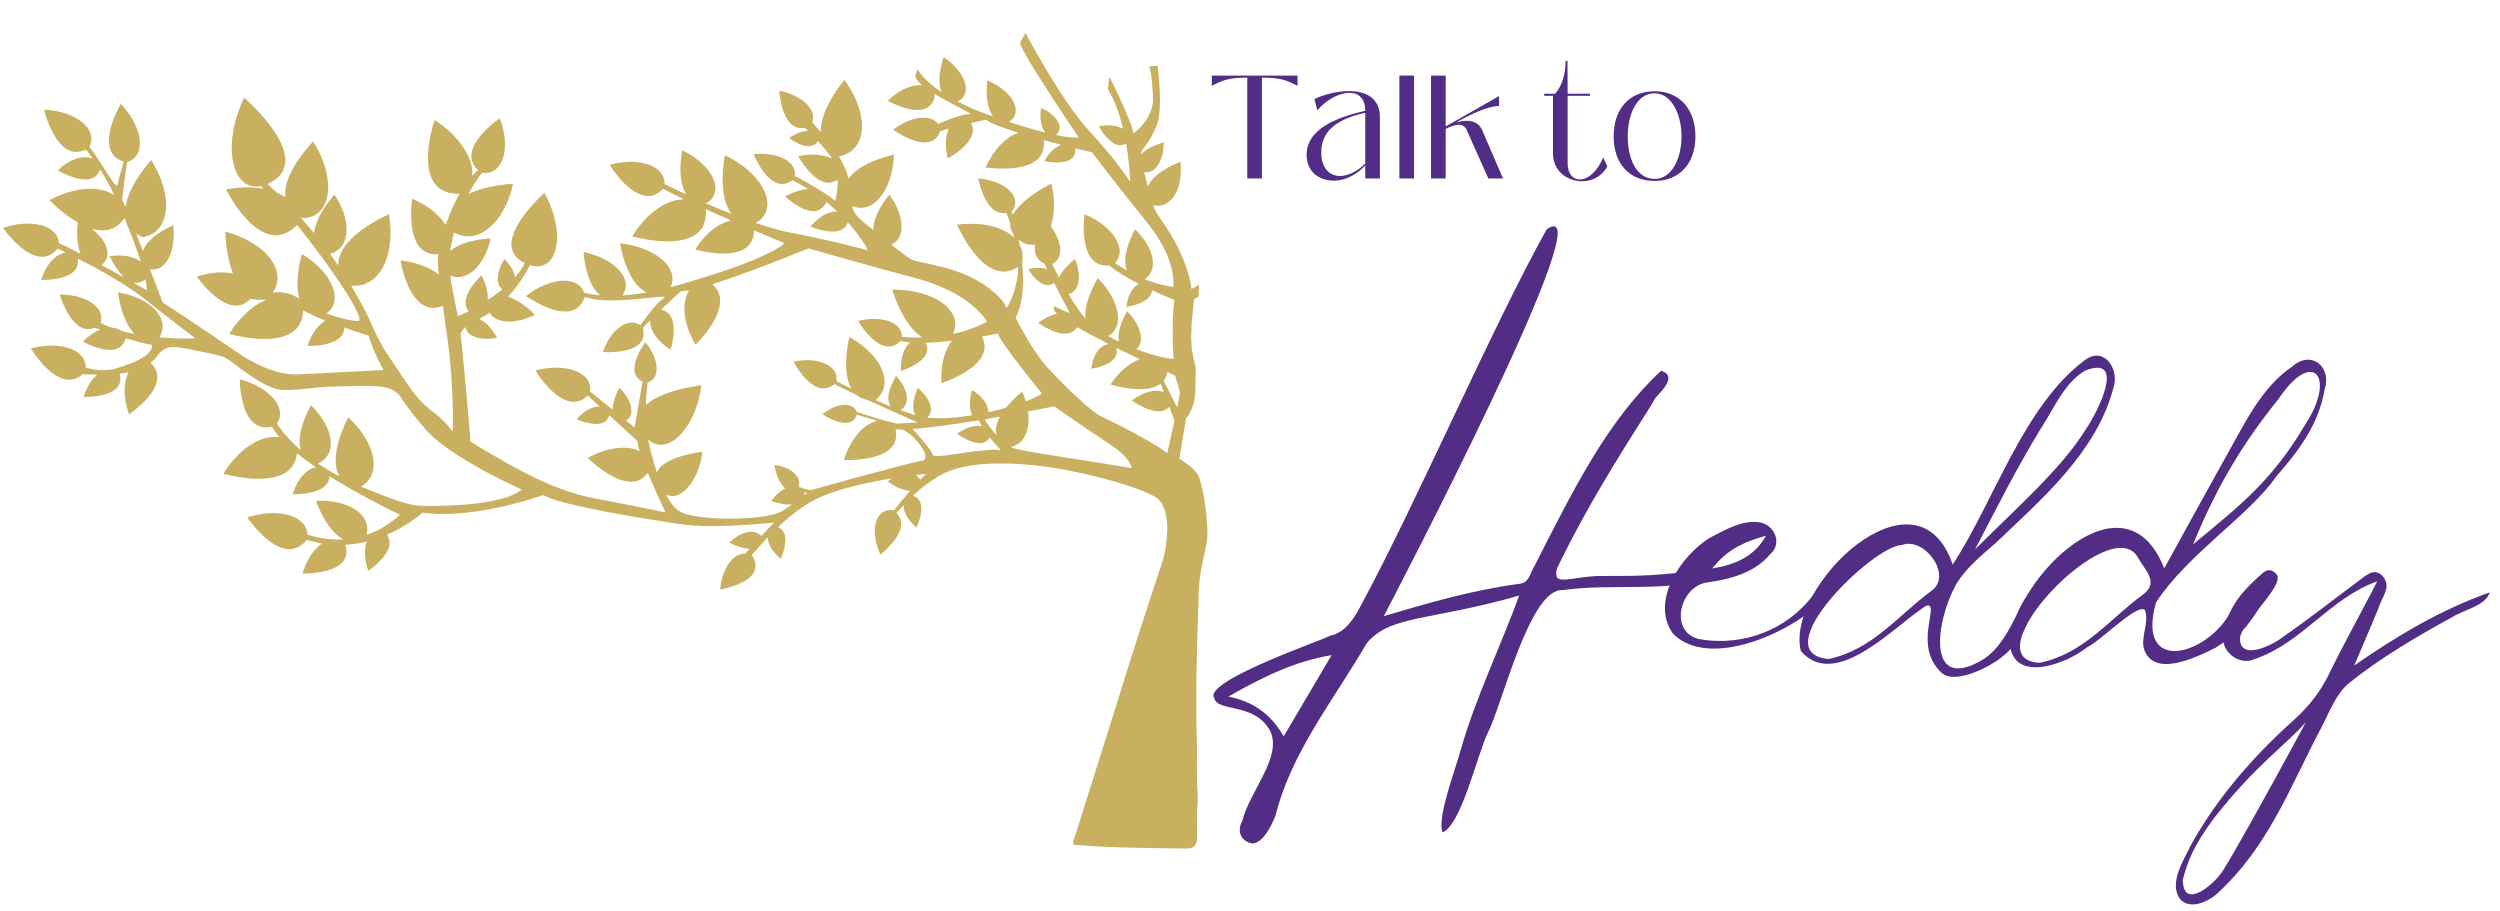
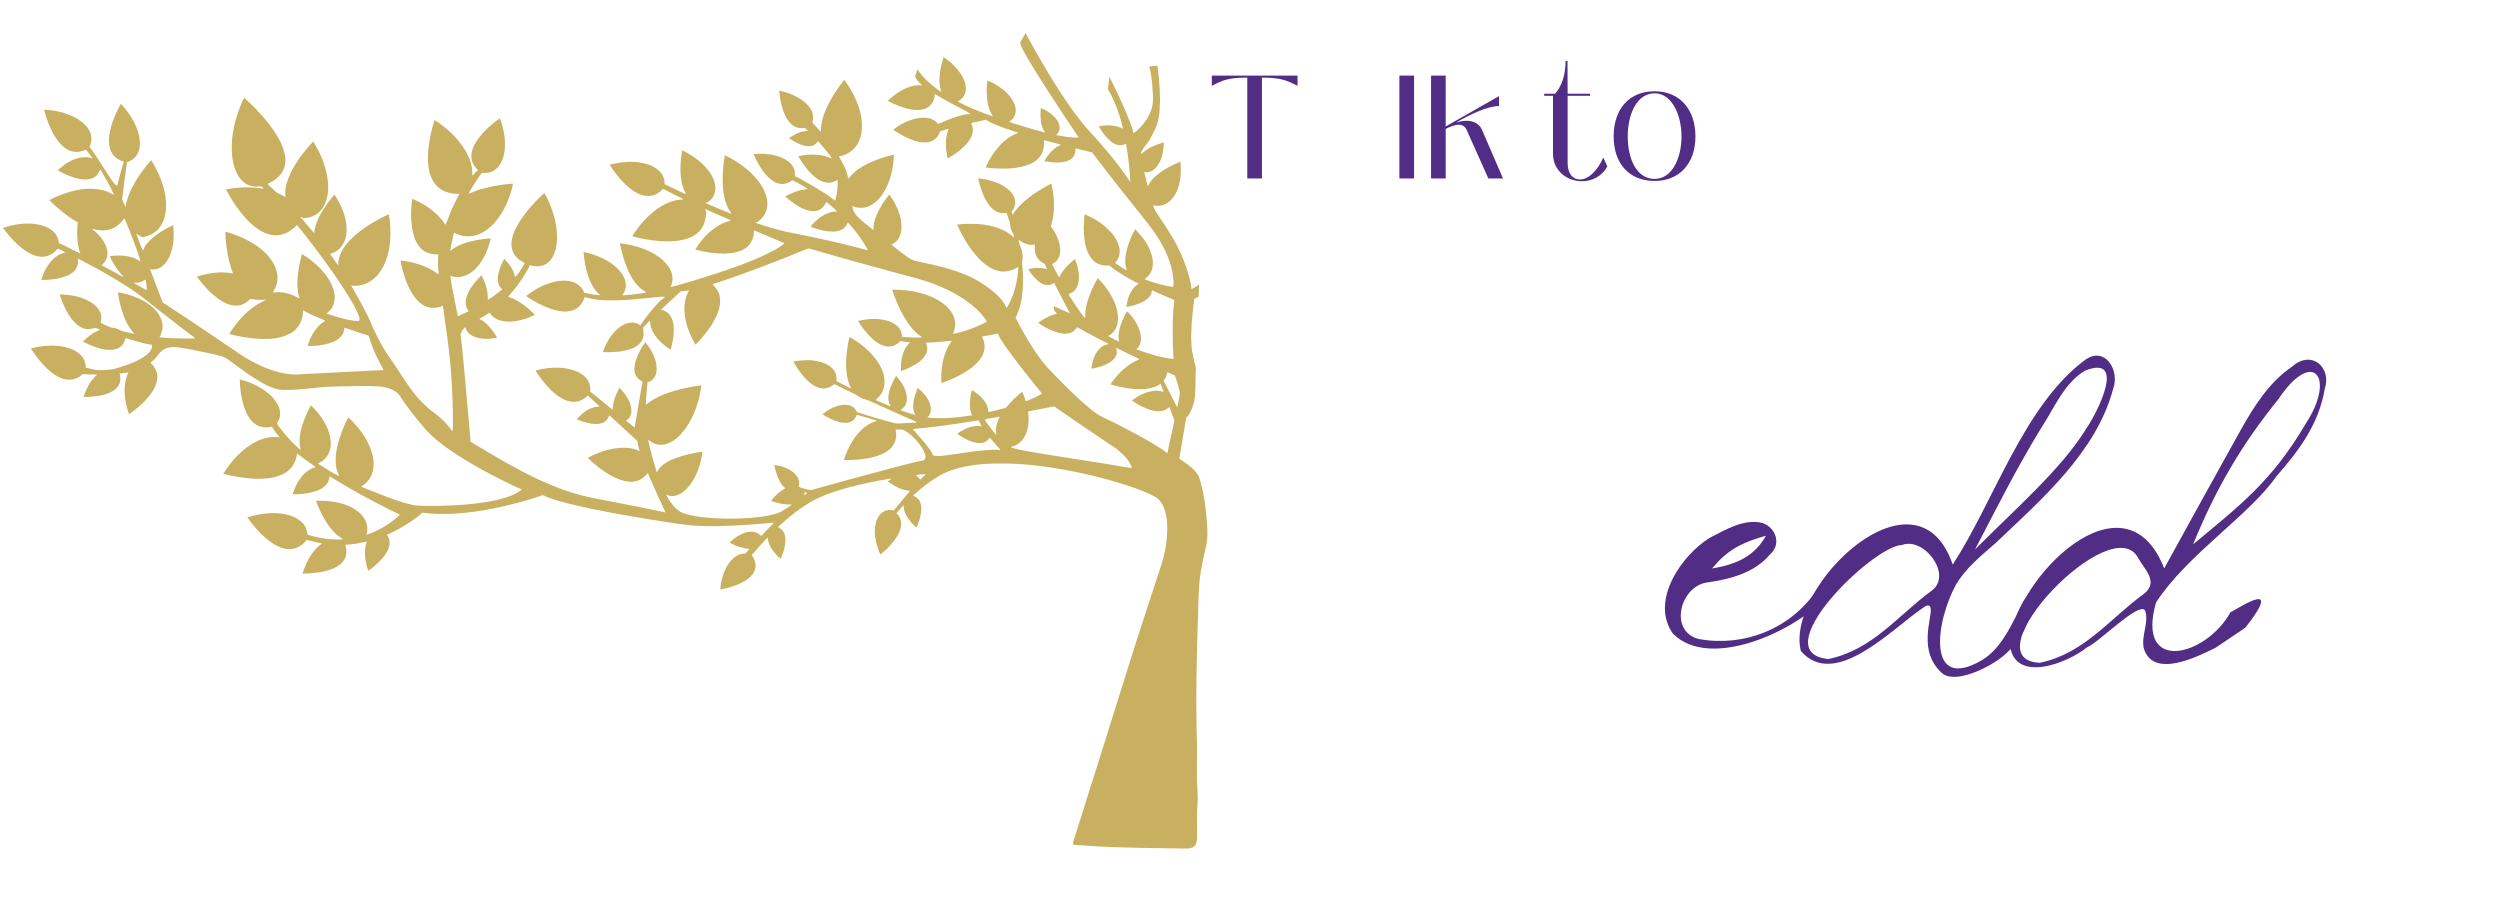
<svg xmlns="http://www.w3.org/2000/svg" width="1920" zoomAndPan="magnify" viewBox="0 0 1440 525" height="700" preserveAspectRatio="xMidYMid meet" version="1.0">
  <defs>
    <g />
    <clipPath id="200bab983c">
      <path d="M 1.367 19.031 L 696 19.031 L 696 488.664 L 1.367 488.664 Z M 1.367 19.031 " clip-rule="nonzero" />
    </clipPath>
    <clipPath id="87a45b2e0e">
-       <path d="M 698 130 L 995 130 L 995 486 L 698 486 Z M 698 130 " clip-rule="nonzero" />
-     </clipPath>
+       </clipPath>
    <clipPath id="3cb1cf2545">
      <path d="M 702.977 126.871 L 1438.113 140.113 L 1431.188 524.68 L 696.047 511.438 Z M 702.977 126.871 " clip-rule="nonzero" />
    </clipPath>
    <clipPath id="5b1dc056d9">
      <path d="M 702.977 126.871 L 1438.113 140.113 L 1431.188 524.68 L 696.047 511.438 Z M 702.977 126.871 " clip-rule="nonzero" />
    </clipPath>
    <clipPath id="f880c4b4ba">
      <path d="M 958 300 L 1051 300 L 1051 374 L 958 374 Z M 958 300 " clip-rule="nonzero" />
    </clipPath>
    <clipPath id="96213e591b">
      <path d="M 702.977 126.871 L 1438.113 140.113 L 1431.188 524.68 L 696.047 511.438 Z M 702.977 126.871 " clip-rule="nonzero" />
    </clipPath>
    <clipPath id="379e16a71d">
      <path d="M 702.977 126.871 L 1438.113 140.113 L 1431.188 524.68 L 696.047 511.438 Z M 702.977 126.871 " clip-rule="nonzero" />
    </clipPath>
    <clipPath id="b0564d5603">
      <path d="M 1036 204 L 1219 204 L 1219 390 L 1036 390 Z M 1036 204 " clip-rule="nonzero" />
    </clipPath>
    <clipPath id="2df603a0e9">
      <path d="M 702.977 126.871 L 1438.113 140.113 L 1431.188 524.68 L 696.047 511.438 Z M 702.977 126.871 " clip-rule="nonzero" />
    </clipPath>
    <clipPath id="f2ee085a89">
      <path d="M 702.977 126.871 L 1438.113 140.113 L 1431.188 524.68 L 696.047 511.438 Z M 702.977 126.871 " clip-rule="nonzero" />
    </clipPath>
    <clipPath id="c579feff54">
      <path d="M 1157 207 L 1340 207 L 1340 385 L 1157 385 Z M 1157 207 " clip-rule="nonzero" />
    </clipPath>
    <clipPath id="04889a8471">
      <path d="M 702.977 126.871 L 1438.113 140.113 L 1431.188 524.68 L 696.047 511.438 Z M 702.977 126.871 " clip-rule="nonzero" />
    </clipPath>
    <clipPath id="0d7fe6535d">
      <path d="M 702.977 126.871 L 1438.113 140.113 L 1431.188 524.68 L 696.047 511.438 Z M 702.977 126.871 " clip-rule="nonzero" />
    </clipPath>
    <clipPath id="5de84dca3a">
      <path d="M 1253 328 L 1435 328 L 1435 521 L 1253 521 Z M 1253 328 " clip-rule="nonzero" />
    </clipPath>
    <clipPath id="1a3aa9f2a4">
      <path d="M 702.977 126.871 L 1438.113 140.113 L 1431.188 524.68 L 696.047 511.438 Z M 702.977 126.871 " clip-rule="nonzero" />
    </clipPath>
    <clipPath id="30cfc1cf2a">
-       <path d="M 702.977 126.871 L 1438.113 140.113 L 1431.188 524.68 L 696.047 511.438 Z M 702.977 126.871 " clip-rule="nonzero" />
-     </clipPath>
+       </clipPath>
  </defs>
  <g clip-path="url(#200bab983c)">
    <path fill="#c9b060" d="M 590.727 19.043 C 589.605 20.867 588.641 22.773 587.57 24.629 C 587.934 26.59 589.055 28.285 589.926 30.047 C 594.023 37.441 598.605 44.555 603.148 51.676 C 609.102 60.922 615.203 70.07 621.328 79.199 C 616.957 79.457 612.629 78.625 608.355 77.809 C 608.379 77.746 608.418 77.621 608.434 77.555 C 609.543 76.66 610.324 75.324 610.34 73.883 C 610.469 71.25 608.906 68.883 607.094 67.117 C 604.996 64.938 602.348 63.34 599.555 62.227 C 599.129 65.746 599.164 69.391 600.195 72.812 C 600.574 74.109 601.34 75.227 602.082 76.34 C 597.254 75.172 592.488 73.762 587.742 72.305 C 585.484 71.551 583.164 70.973 580.965 70.051 C 581.254 69.98 581.539 69.914 581.824 69.852 C 583.555 68.57 584.797 66.602 585.016 64.441 C 585.344 61.602 584.105 58.836 582.512 56.555 C 579.113 51.809 574.004 48.613 568.727 46.32 C 568.406 49.258 568.156 52.23 568.445 55.184 C 568.586 58.203 569.117 61.242 570.301 64.039 C 570.746 65.094 571.422 66.02 571.969 67.02 C 567.906 65.711 563.922 64.148 559.988 62.484 C 557.148 61.262 554.324 59.977 551.613 58.473 C 553.418 57.57 555.023 56.137 555.754 54.219 C 556.988 51.102 556.109 47.609 554.645 44.73 C 552.965 41.223 550.234 38.363 547.371 35.789 C 546.137 34.75 544.836 33.793 543.508 32.879 C 542.043 37.648 540.898 42.613 541.145 47.637 C 541.23 49.469 541.715 51.238 542.215 52.996 C 539.191 51.004 536.34 48.75 533.715 46.262 C 531.777 44.328 529.863 42.297 528.543 39.879 C 528.102 41.035 527.629 42.18 527.227 43.348 C 526.953 44.309 527.625 45.18 528.133 45.93 C 528.957 47.133 530.121 48.027 531.102 49.094 C 529.543 49.113 527.965 49 526.438 49.367 C 520.621 50.562 515.559 54.031 511.352 58.094 C 516.078 60.523 521.082 62.625 526.398 63.254 C 528.617 63.387 530.926 63.449 533.016 62.574 C 535.367 61.652 537.191 59.562 537.938 57.164 C 538.301 56.199 538.531 55.16 538.289 54.133 C 539.395 54.625 540.395 55.312 541.441 55.914 C 545.672 58.363 549.988 60.648 554.324 62.898 C 555.945 63.836 557.727 64.531 559.18 65.738 C 556.078 65.602 553.078 66.555 550.172 67.512 C 546.828 68.621 543.594 70.023 540.348 71.391 C 539.246 70.047 537.84 68.965 536.18 68.414 C 533.633 67.594 530.875 67.648 528.266 68.133 C 523.211 69.129 518.523 71.578 514.496 74.746 C 517.352 76.66 520.312 78.434 523.473 79.801 C 527.098 81.309 531.102 82.598 535.051 81.785 C 538.145 81.199 540.621 78.652 541.469 75.668 C 543.094 75.031 544.793 74.605 546.473 74.137 C 544.184 79.551 544.508 85.668 545.922 91.266 C 550.043 88.887 554.008 86.086 557.109 82.441 C 558.984 80.184 560.59 77.379 560.355 74.34 C 560.359 73.109 559.875 71.957 559.34 70.871 C 562.227 70.285 565.074 69.535 567.957 68.941 C 569.902 70.414 572.199 71.301 574.434 72.238 C 577.418 73.406 580.441 74.492 583.5 75.449 C 584.449 75.758 585.391 76.066 586.348 76.34 C 586.34 76.414 586.324 76.559 586.312 76.629 C 582.434 77.918 579.098 80.469 576.27 83.375 C 572.668 87.191 569.801 91.684 567.707 96.484 C 572.164 97.129 576.68 97.184 581.172 97.051 C 585.594 96.746 590.102 96.082 594.117 94.109 C 596.906 92.727 599.406 90.488 600.516 87.523 C 601.363 85.375 601.461 83.02 601.262 80.742 C 604.461 81.477 607.594 82.469 610.793 83.199 C 610.777 83.359 610.762 83.52 610.742 83.676 C 608.781 84.402 607.09 85.707 605.656 87.207 C 603.969 88.832 602.668 90.801 601.531 92.836 C 604.066 93.297 606.637 93.613 609.219 93.617 C 612.023 93.473 615.07 93.172 617.324 91.312 C 619.012 89.926 619.574 87.613 619.395 85.512 C 622.637 86.117 625.816 87.023 629.027 87.762 C 634.254 94.766 639.695 101.617 645.07 108.512 C 650.504 115.414 655.969 122.289 661.484 129.125 C 664.992 133.562 668.086 138.324 670.656 143.363 C 672.98 148.223 674.867 153.344 675.605 158.699 C 675.844 160.879 676.168 163.098 675.727 165.277 C 670.848 164.551 666.027 163.375 661.406 161.633 C 660.832 161.41 660.246 161.207 659.648 161.047 C 659.59 160.953 659.48 160.766 659.426 160.672 C 661.633 159.27 663.227 156.961 663.742 154.398 C 664.594 150.637 663.602 146.734 662.062 143.285 C 660.129 139.02 657.133 135.344 653.855 132.043 C 651.891 135.445 650.414 139.129 649.293 142.895 C 648.125 147.082 647.465 151.703 649.152 155.848 C 646.895 154.547 644.668 153.172 642.539 151.668 C 642.211 151.484 642.504 151.117 642.672 150.938 C 644.531 148.879 645.27 145.953 644.848 143.234 C 644.34 140.031 642.703 137.125 640.676 134.637 C 636.441 129.586 630.773 125.887 624.711 123.402 C 624.465 126.137 624.227 128.875 624.203 131.621 C 624.363 136.477 624.758 141.488 626.867 145.941 C 628.082 148.586 630.109 150.961 632.84 152.094 C 634.766 152.949 636.906 153.059 638.98 152.953 C 644.133 157.133 649.953 160.402 655.852 163.391 C 654.82 164.18 653.742 164.93 652.922 165.953 C 650.383 168.992 649.285 172.934 648.754 176.789 C 651.559 176.414 654.305 175.602 656.91 174.5 C 659.035 173.543 661.191 172.309 662.504 170.312 C 663.141 169.398 663.395 168.289 663.512 167.199 C 667.816 169.129 672.113 171.066 676.484 172.832 C 676.156 175.742 675.742 178.652 675.699 181.586 C 675.383 184.465 675.539 187.371 675.469 190.262 C 675.488 193.23 675.477 196.199 675.551 199.168 C 675.645 200.281 675.754 201.398 675.73 202.523 C 675.699 203.914 675.965 205.289 675.98 206.684 C 671.719 206.523 667.578 205.359 663.504 204.191 C 660.488 203.336 657.555 202.227 654.602 201.188 C 655.348 200.336 656.172 199.504 656.559 198.414 C 657.77 195.32 657.051 191.871 655.863 188.887 C 654.34 185.266 652.047 181.957 649.172 179.277 C 646.809 183.441 644.82 187.957 644.324 192.762 C 644.16 194.102 644.41 195.43 644.566 196.754 C 642.457 195.906 640.547 194.652 638.496 193.684 C 638.535 193.547 638.574 193.41 638.613 193.281 C 641.258 192.035 642.98 189.367 643.633 186.586 C 644.473 183.016 643.758 179.289 642.621 175.867 C 640.516 169.895 636.715 164.656 632.301 160.176 C 629.68 164.758 627.441 169.598 626.09 174.711 C 625.344 177.512 624.969 180.418 625.102 183.316 C 624.316 182.562 623.672 181.684 623.023 180.816 C 620.508 177.535 618.293 174.047 616.121 170.535 C 615.879 170.141 615.688 169.719 615.508 169.293 C 617.766 168.871 619.598 167.137 620.445 165.035 C 621.758 161.836 621.664 158.234 620.961 154.902 C 620.57 152.926 619.906 151.02 619.121 149.168 C 616.492 151.348 613.957 153.707 611.961 156.488 C 611.191 157.527 610.645 158.699 610.008 159.812 C 608.719 157.238 607.23 154.758 606.074 152.121 C 606.695 151.691 607.375 151.348 607.945 150.852 C 608.977 149.988 609.637 148.785 610.152 147.566 C 611.141 144.48 610.641 141.164 609.586 138.172 C 608.59 135.379 607.082 132.793 605.34 130.406 C 606.441 126.5 607.152 122.461 607.082 118.395 C 607.164 114.156 606.551 109.938 605.617 105.812 C 604.789 106.109 604.012 106.535 603.25 106.977 C 599.586 108.961 596.062 111.211 592.738 113.73 C 589.066 116.535 585.668 119.805 583.258 123.777 C 583.043 123.055 582.848 122.328 582.637 121.609 C 584.301 120.539 584.676 118.379 584.816 116.559 C 584.734 113.504 582.852 110.844 580.578 108.949 C 577.082 106.07 572.734 104.414 568.344 103.469 C 566.715 103.094 565.043 102.969 563.395 102.715 C 564.418 107.328 565.855 111.902 568.266 115.996 C 569.668 118.297 571.418 120.508 573.848 121.777 C 575.648 122.75 577.766 122.984 579.766 122.605 C 580.312 124.504 581.156 126.301 581.695 128.199 C 581.965 129.305 581.82 130.473 582.16 131.566 C 582.414 132.578 582.918 133.496 583.434 134.395 C 583.883 135.168 584.055 136.055 584.277 136.91 C 581.824 134.68 578.969 132.906 575.871 131.723 C 571.66 130.062 567.152 129.262 562.648 128.977 C 558.852 128.918 555.031 128.828 551.262 129.41 C 554.094 135.598 557.516 141.562 561.895 146.793 C 564.398 149.777 567.293 152.504 570.727 154.391 C 573.605 155.949 576.973 156.816 580.238 156.23 C 582.504 155.898 584.602 154.902 586.535 153.711 C 586.523 157.777 585.781 161.82 584.75 165.746 C 583.832 169.062 582.652 172.324 581.047 175.371 C 580.672 176.078 580.266 176.785 579.656 177.32 C 578.496 174.039 576 171.488 573.512 169.156 C 568.602 164.879 563.09 161.266 557.105 158.676 C 548.699 154.938 539.676 152.918 530.707 151.051 C 528.629 150.551 526.461 150.234 524.547 149.246 C 522.082 147.719 519.832 145.879 517.508 144.152 C 516.152 143.059 514.699 142.07 513.449 140.852 C 514.484 140.32 515.527 139.762 516.355 138.93 C 517.926 137.316 518.793 135.141 519.133 132.941 C 519.504 129.648 519.09 126.293 518.043 123.152 C 516.801 119.129 514.676 115.453 512.266 112.023 C 509.52 115.484 507.008 119.172 505.195 123.219 C 503.902 126.133 503 129.273 503.047 132.488 C 500.629 130.719 498.375 128.727 496.082 126.801 C 494.477 125.27 492.762 123.746 491.781 121.711 C 491.277 120.762 491.129 119.688 490.895 118.652 C 493.773 119.906 497.148 120.109 500.082 118.934 C 503.355 117.66 505.992 115.152 508.008 112.328 C 512.734 105.543 514.637 97.16 514.898 89 C 508.32 90.625 501.809 92.852 495.996 96.391 C 493.527 97.879 491.305 99.766 489.461 101.988 C 489.207 102.312 488.891 102.578 488.547 102.812 C 487.852 98.168 485.504 94.02 483.16 90.031 C 485.91 89.719 488.512 88.461 490.664 86.746 C 493.844 84.152 495.668 80.203 496.234 76.199 C 497.129 70.176 495.695 64.059 493.441 58.484 C 491.629 54.043 489.168 49.883 486.387 45.98 C 483.238 49.691 480.555 53.793 478.184 58.043 C 475.215 63.566 472.688 69.633 472.82 76.02 C 471.473 74.656 470.312 73.125 468.996 71.73 C 468.613 71.332 468.176 70.965 467.883 70.484 C 468.766 68.02 468.422 65.223 467.074 62.992 C 464.934 59.52 461.527 57.012 457.906 55.246 C 455.051 53.832 451.984 52.84 448.859 52.211 C 449.008 55.223 449.574 58.203 450.336 61.117 C 451.004 63.688 451.953 66.207 453.332 68.484 C 454.652 70.668 456.566 72.637 459.055 73.422 C 460.555 73.949 462.156 73.801 463.715 73.742 C 464.297 74.273 464.879 74.809 465.41 75.395 C 462.723 75.496 460.047 76.199 457.715 77.555 C 456.59 78.141 455.5 78.789 454.48 79.551 C 457.688 81.773 461.238 83.859 465.211 84.195 C 467.34 84.438 469.633 83.594 470.793 81.723 C 470.98 81.246 471.496 81.527 471.699 81.828 C 473.402 83.777 475.078 85.758 476.691 87.785 C 477.523 88.906 478.562 89.918 479.059 91.25 C 473.031 88.562 466.148 88.559 459.793 89.977 C 462.113 93.867 464.699 97.668 468.043 100.758 C 469.691 102.316 471.551 103.707 473.68 104.543 C 475.34 105.156 477.172 105.504 478.926 105.078 C 480.223 104.848 481.371 104.18 482.496 103.527 C 482.652 107.621 482.23 111.75 481.043 115.68 C 477.547 112.629 473.496 110.336 469.551 107.93 C 467.637 106.684 465.586 105.672 463.629 104.488 C 461.684 103.516 459.895 102.223 457.848 101.465 C 457.82 100.344 457.973 99.195 457.66 98.098 C 457.07 95.832 455.484 93.938 453.574 92.645 C 449.723 89.949 444.977 88.922 440.355 88.613 C 438.254 88.602 436.129 88.492 434.039 88.812 C 435.68 92.324 437.414 95.824 439.77 98.922 C 441.332 101 443.133 102.945 445.34 104.348 C 447.039 105.434 449.059 106.098 451.086 105.957 C 453.012 105.82 454.859 105.027 456.375 103.848 C 458.195 104.602 459.875 105.633 461.602 106.57 C 462.832 107.32 464.168 107.93 465.25 108.898 C 463.281 109.199 461.285 109.402 459.387 110.043 C 456.887 110.785 454.539 111.934 452.273 113.211 C 455.434 115.965 458.828 118.539 462.688 120.238 C 465.188 121.297 468.012 122.125 470.711 121.363 C 473.16 120.715 474.902 118.605 475.938 116.391 C 476.004 116.414 476.145 116.449 476.215 116.469 C 478.223 118.254 480.367 119.895 482.223 121.844 C 479.02 121.703 475.934 122.918 473.277 124.629 C 470.883 126.289 468.625 128.188 466.863 130.527 C 468.867 131.453 471.02 131.949 473.129 132.562 C 475.84 133.234 478.66 133.574 481.449 133.293 C 483.32 133.055 485.207 132.391 486.57 131.047 C 487.402 130.234 487.91 129.168 488.34 128.105 C 490.344 130.09 491.988 132.391 493.801 134.543 C 495.977 137.68 498.273 140.77 499.957 144.211 C 495.402 143.039 490.879 141.754 486.293 140.695 C 475.375 138.027 464.367 135.742 453.332 133.602 C 448.203 132.398 443.121 131.004 438.133 129.309 C 437.125 128.938 436.031 128.746 435.121 128.145 C 435.547 128.031 435.953 127.926 436.371 127.832 C 437.766 126.801 439.07 125.609 440.02 124.148 C 441.426 122.066 442.082 119.52 442.016 117.02 C 441.844 112.562 439.816 108.406 437.223 104.859 C 432.168 98.066 425.059 93.051 417.488 89.402 C 416.422 95.422 415.996 101.555 416.383 107.66 C 416.738 111.93 417.523 116.262 419.508 120.102 C 420.047 121.176 420.781 122.133 421.391 123.168 C 416.973 121.555 412.668 119.641 408.332 117.812 C 407.605 117.508 406.887 117.195 406.188 116.824 C 407.809 116.84 409 115.621 409.957 114.461 C 411.488 112.605 412.254 110.141 412.055 107.746 C 411.824 104.164 410.078 100.875 407.926 98.074 C 403.98 93.043 398.621 89.285 392.902 86.52 C 392.086 91.828 391.547 97.242 392.25 102.598 C 392.598 105.359 393.242 108.129 394.555 110.598 C 394.766 111.008 394.945 111.43 395.109 111.855 C 392.934 110.969 390.852 109.867 388.711 108.906 C 386.719 107.996 384.809 106.922 382.781 106.086 C 382.941 103.422 381.922 100.719 380.043 98.82 C 377.566 96.172 374.066 94.758 370.59 93.977 C 364.16 92.551 357.465 93.258 351.148 94.914 C 353.539 98.723 356.348 102.262 359.473 105.488 C 361.93 107.867 364.586 110.121 367.699 111.582 C 370.012 112.605 372.602 113.25 375.129 112.773 C 377.723 112.316 380.082 110.816 381.797 108.848 C 382.559 108.891 383.172 109.379 383.824 109.719 C 386.203 111 388.617 112.199 391.047 113.367 C 391.926 113.801 392.863 114.152 393.613 114.797 C 391.531 115.023 389.422 115.203 387.418 115.871 C 383.164 117.164 379.305 119.523 375.902 122.355 C 371.262 126.258 367.328 130.977 364.184 136.156 C 369.336 137.469 374.586 138.457 379.891 138.84 C 385.496 139.262 391.305 139.109 396.637 137.156 C 399.805 136.023 402.664 133.926 404.469 131.062 C 406.051 128.414 406.684 125.305 406.734 122.25 C 406.836 121.516 406.301 120.957 405.977 120.359 C 407.914 121.051 409.742 122.012 411.637 122.809 C 414.312 123.992 416.992 125.176 419.684 126.332 C 420.141 126.531 420.566 126.785 420.984 127.051 C 417.66 127.855 414.492 129.27 411.727 131.289 C 407.16 134.582 403.414 138.938 400.492 143.73 C 405.891 145.242 411.488 146.051 417.094 146.094 C 421.477 145.938 426.145 145.387 429.773 142.711 C 431.23 141.711 432.266 140.238 433.02 138.664 C 434.039 136.855 434.223 134.742 434.34 132.711 C 440.195 135.098 445.988 137.645 451.832 140.055 C 450.359 141.648 448.406 142.672 446.57 143.785 C 442.707 145.887 438.73 147.766 434.672 149.457 C 432.012 150.523 429.344 151.562 426.691 152.645 C 421.945 154.289 417.234 156.035 412.457 157.582 C 403.789 160.379 395.09 163.09 386.281 165.414 C 387.199 163.273 387.664 160.895 387.195 158.582 C 386.578 155.336 384.625 152.5 382.23 150.285 C 379.383 147.496 375.855 145.496 372.215 143.934 C 367.406 141.898 362.273 140.719 357.098 140.113 C 358.012 145.301 359.5 150.395 361.562 155.242 C 363.715 160.172 366.695 165.105 371.457 167.891 C 371.727 168.062 371.926 168.316 372.125 168.559 C 367.629 169.246 363.113 169.906 358.566 170.145 C 359.055 169.199 359.633 168.293 359.973 167.281 C 360.84 164.801 360.5 162.008 359.375 159.668 C 357.973 156.773 355.703 154.387 353.156 152.465 C 348.191 148.652 342.188 146.465 336.125 145.129 C 336.465 149.98 337.375 154.805 338.93 159.41 C 339.863 162.074 341.07 164.668 342.754 166.941 C 343.586 168.09 344.715 168.969 345.633 170.039 C 342.551 169.926 339.508 169.301 336.504 168.617 C 335.957 167.184 335.141 165.84 334.008 164.789 C 332.332 163.176 330.09 162.285 327.824 161.906 C 323.055 161.117 318.188 162.305 313.77 164.094 C 309.891 165.695 306.297 167.934 303.012 170.535 C 307.309 173.395 311.844 175.953 316.715 177.695 C 318.766 178.418 320.871 179.02 323.031 179.273 C 325.699 179.648 328.523 179.473 330.988 178.305 C 333.848 176.898 335.891 174.125 336.777 171.105 C 339.621 171.895 342.512 172.535 345.465 172.758 C 356.895 173.672 368.309 172.086 379.668 170.996 C 380.84 170.914 382.023 170.852 383.195 171.004 C 381.539 172.273 379.84 173.535 378.477 175.133 C 374.941 178.922 371.824 183.082 368.875 187.336 C 367.277 186.316 365.406 185.637 363.48 185.812 C 359.738 186.102 356.516 188.41 354.004 191.055 C 350.941 194.398 348.73 198.449 347.254 202.723 C 349.992 203.012 352.742 202.836 355.477 202.629 C 358.277 202.344 361.074 201.84 363.715 200.84 C 365.48 200.133 367.219 199.223 368.531 197.812 C 369.953 196.367 370.785 194.34 370.715 192.309 C 370.781 191.102 370.504 189.922 370.387 188.73 C 371.785 187.426 372.945 185.871 374.449 184.668 C 374.336 188.457 376.203 191.98 378.555 194.828 C 380.781 197.398 383.371 199.688 386.309 201.418 C 387.195 198.504 387.703 195.484 388.02 192.461 C 388.082 190.25 388.188 188.004 387.699 185.832 C 387.27 183.727 386.332 181.648 384.691 180.215 C 383.578 179.324 382.234 178.77 380.867 178.391 C 380.891 178.336 380.945 178.227 380.969 178.172 C 384.676 174.656 388.434 171.188 392.211 167.746 C 393.781 167.664 395.344 167.465 396.902 167.258 C 396.199 168.668 395.438 170.07 395.039 171.609 C 393.578 176.746 394.211 182.234 395.672 187.297 C 396.82 191.25 398.516 195.035 400.605 198.57 C 403.598 195.629 406.223 192.336 408.695 188.949 C 410.055 187.055 411.164 185 412.23 182.93 C 413.414 180.418 414.449 177.785 414.723 174.996 C 414.828 173 414.855 170.934 414.117 169.043 C 413.43 166.914 411.836 165.293 410.383 163.672 C 419.363 160.859 428.211 157.645 437.023 154.344 C 446.457 150.781 455.844 147.098 465.172 143.262 C 465.871 142.91 466.602 143.344 467.281 143.508 C 482.906 148.016 498.559 152.434 514.262 156.652 C 519.199 158.016 524.172 159.273 529.109 160.648 C 535.141 162.348 541.023 164.57 546.652 167.324 C 551.805 169.926 556.766 172.992 561.113 176.816 C 563.602 178.965 565.867 181.387 567.75 184.086 C 568.039 184.484 568.258 184.934 568.359 185.418 C 562.238 188.566 555.711 190.945 548.965 192.328 C 549.82 190.113 550.504 187.727 550.109 185.336 C 549.711 181.984 547.816 179 545.453 176.668 C 541.582 173.004 536.645 170.68 531.582 169.164 C 525.852 167.449 519.844 166.801 513.871 166.859 C 515.465 171.699 517.375 176.453 519.824 180.93 C 522.102 185.059 524.789 189.047 528.352 192.18 C 529.25 192.973 530.273 193.605 531.172 194.391 C 527.273 194.539 523.359 194.355 519.477 194.008 C 519.645 191.434 518.32 188.926 516.316 187.371 C 514.566 185.965 512.465 185.055 510.301 184.512 C 505.031 183.188 499.457 183.582 494.227 184.895 C 496.445 188.336 498.844 191.707 501.848 194.516 C 503.383 196.047 505.133 197.371 507.059 198.375 C 508.871 199.254 510.926 199.875 512.957 199.551 C 515.137 199.281 517.137 198.102 518.602 196.488 C 520.48 196.621 522.316 197.125 524.199 197.238 C 521.152 199.996 519.68 204.055 519.172 208.051 C 518.871 209.926 518.934 211.836 518.953 213.734 C 522.965 212.293 526.953 210.543 530.246 207.785 C 531.934 206.379 533.418 204.57 533.945 202.395 C 534.336 200.707 533.984 198.957 533.258 197.414 C 538.262 197.258 543.25 196.797 548.234 196.293 C 547.266 197.812 546.207 199.285 545.48 200.941 C 543.016 206.285 542.082 212.242 542.203 218.094 C 542.203 218.938 542.207 219.777 542.23 220.621 C 546.445 219.25 550.516 217.441 554.383 215.285 C 558.234 213.078 561.957 210.426 564.602 206.805 C 566.426 204.297 567.496 201.105 566.988 197.992 C 566.797 196.531 566.227 195.168 565.633 193.832 C 568.699 193.297 571.766 192.77 574.809 192.133 C 575.73 194.715 577.414 196.922 578.914 199.184 C 584.906 207.695 591.414 215.824 597.949 223.922 C 598.695 224.848 599.484 225.734 600.145 226.727 C 597.965 228.121 595.617 229.219 593.227 230.215 C 592.445 230.52 591.688 230.941 590.844 231.059 C 590.223 229.219 589.645 227.363 588.805 225.609 C 585.57 228.238 582.5 231.094 579.871 234.336 C 579.312 235.188 578.195 235.152 577.328 235.461 C 574.672 236.176 572 236.816 569.312 237.41 C 569.332 234.977 568.289 232.684 566.863 230.766 C 564.992 228.242 562.496 226.23 559.793 224.66 C 558.973 227.867 558.473 231.195 558.707 234.512 C 558.828 236.141 559.273 237.719 559.941 239.203 C 551.461 240.562 542.809 241.418 534.234 240.527 C 534.246 240.465 534.273 240.336 534.285 240.273 C 536.211 238.723 536.484 235.973 535.953 233.711 C 534.938 229.461 531.844 226.16 528.637 223.383 C 528.574 223.543 528.449 223.867 528.387 224.027 C 527.395 226.406 526.605 228.879 526.199 231.43 C 525.809 234.02 525.875 236.844 527.367 239.098 C 524.434 238.301 521.551 237.316 518.695 236.273 C 519.398 235.578 520.305 235.094 520.875 234.273 C 522.359 232.293 522.641 229.633 522.148 227.262 C 521.348 223.156 518.938 219.574 516.176 216.516 C 513.977 220.219 512.039 224.242 511.68 228.594 C 511.508 230.508 512.039 232.422 513.039 234.051 C 510.211 233.047 507.516 231.719 504.727 230.629 C 504.656 230.535 504.523 230.359 504.457 230.27 C 507.344 228.008 509.324 224.535 509.469 220.84 C 509.773 215.582 507.355 210.59 504.219 206.52 C 500.184 201.395 494.973 197.25 489.277 194.109 C 488.051 198.969 487.508 203.977 487.332 208.973 C 487.352 214.043 487.867 219.305 490.348 223.828 C 487.426 222.477 484.609 220.914 481.723 219.484 C 482.059 217.281 481.664 214.926 480.262 213.145 C 478.027 210.242 474.43 208.801 470.945 208.059 C 466.359 207.074 461.594 207.379 457.012 208.242 C 458.734 211.43 460.785 214.453 463.172 217.188 C 465.191 219.363 467.367 221.5 470.094 222.762 C 472.559 223.969 475.582 224.133 478.066 222.887 C 478.973 222.492 479.68 221.773 480.543 221.324 C 481.398 221.5 482.117 222.039 482.891 222.406 C 484.977 223.441 487.066 224.457 489.156 225.469 C 490.973 226.348 492.895 227.062 494.504 228.309 C 496.176 229.535 498.227 229.973 500.152 230.609 C 509.301 234.746 518.438 238.902 527.641 242.91 C 527.75 243.059 527.859 243.207 527.961 243.359 C 526.461 243.598 524.93 243.457 523.422 243.625 C 521.91 243.793 520.391 243.691 518.879 243.848 C 517.734 243.957 516.559 244.086 515.438 243.754 C 508.035 241.945 500.773 239.621 493.516 237.305 C 492.914 235.707 491.664 234.348 490.062 233.727 C 488.148 233 486.031 232.984 484.047 233.406 C 480.203 234.156 476.75 236.191 473.719 238.602 C 476.961 240.66 480.445 242.473 484.219 243.289 C 486.422 243.727 488.895 243.785 490.84 242.504 C 492.188 241.715 492.938 240.277 493.516 238.887 C 496.406 239.719 499.293 240.562 502.172 241.445 C 503.156 241.766 504.195 241.945 505.102 242.465 C 500.797 243.531 497.113 246.312 494.266 249.641 C 491.035 253.375 488.652 257.781 486.941 262.398 C 486.621 263.25 486.336 264.113 486.051 264.98 C 491.84 265.102 497.688 264.676 503.309 263.215 C 507.051 262.18 510.867 260.637 513.527 257.699 C 514.992 256.094 515.91 254.004 516.129 251.848 C 516.387 250.348 516.008 248.848 515.891 247.352 C 517.586 247.484 519.453 247.02 520.969 247.996 C 523.98 249.625 526.488 252.047 528.668 254.66 C 530.105 256.41 531.414 258.289 532.348 260.359 C 532.887 261.602 533.379 263.012 532.859 264.348 C 532.578 264.613 532.301 264.887 532.023 265.164 C 527.262 266.008 522.602 267.328 517.918 268.492 C 501.008 272.91 484.164 277.578 467.324 282.246 C 466.141 282.402 464.996 281.824 463.836 281.633 C 462.531 281.402 461.293 280.945 460.113 280.348 C 460.527 278.609 460.414 276.73 459.527 275.152 C 457.984 272.316 455.121 270.469 452.184 269.32 C 450.188 268.543 448.086 268.078 445.969 267.789 C 446.734 271.613 447.855 275.465 450.027 278.75 C 450.656 279.688 451.406 280.551 452.301 281.242 C 450.875 282.207 449.355 283.055 448.094 284.25 C 446.555 285.484 445.324 287.043 444.086 288.57 C 447.883 289.773 451.824 290.824 455.848 290.574 C 455.828 290.648 455.785 290.805 455.77 290.883 C 453.805 292.148 451.934 293.555 449.902 294.715 C 447.703 295.812 445.285 296.383 442.891 296.898 C 438.074 297.824 433.18 298.309 428.281 298.523 C 422.355 298.883 416.414 298.785 410.492 298.422 C 404.945 297.996 399.32 297.48 394.012 295.715 C 390.766 294.688 388.32 292.121 386.383 289.43 C 385.367 288.004 384.434 286.512 383.691 284.922 C 385.301 285.574 387.074 286.02 388.805 285.586 C 392.43 284.805 395.254 282.102 397.461 279.258 C 401.559 273.75 403.781 267.012 404.594 260.238 C 399.266 260.891 393.984 262.07 388.949 263.941 C 385.766 265.211 382.559 266.754 380.199 269.309 C 379.402 270.094 378.895 271.098 378.344 272.062 C 376.91 267.594 375.633 263.074 374.461 258.531 C 374.199 256.75 373.562 255.051 373.336 253.27 C 374.59 254.031 375.703 255.051 377.098 255.566 C 378.637 256.141 380.312 256.375 381.938 256.113 C 384.094 255.961 386 254.867 387.836 253.824 C 391.492 251.387 394.297 247.895 396.582 244.188 C 400.676 237.445 403.027 229.742 403.98 221.938 C 399.016 222.613 394.066 223.539 389.234 224.902 C 384.715 226.137 380.301 227.832 376.23 230.172 C 375.141 230.887 374.016 231.57 373.035 232.441 C 372.734 232.707 372.379 232.898 372.016 233.09 C 372.086 228.809 372.594 224.555 372.977 220.297 C 374.504 219.805 375.957 218.91 376.828 217.531 C 378.273 215.387 378.422 212.648 378.082 210.156 C 377.324 205.273 374.785 200.863 371.684 197.094 C 369.383 200.383 367.375 203.926 366.172 207.766 C 365.41 210.406 364.945 213.355 366.113 215.949 C 366.852 217.691 368.355 218.969 370.027 219.777 C 370.035 220.84 369.758 221.863 369.543 222.895 C 368.23 230.676 366.824 238.438 365.543 246.223 C 363.934 245.051 362.445 243.723 360.863 242.52 C 360.852 242.375 360.828 242.234 360.801 242.098 C 362.586 241.117 363.629 239.117 363.66 237.109 C 363.836 233.477 362.168 230.043 360.098 227.156 C 359.145 225.762 357.922 224.59 356.785 223.348 C 354.676 227.23 352.93 231.492 352.914 235.977 C 351.316 234.859 349.922 233.484 348.336 232.348 C 345.543 230.051 342.754 227.75 339.898 225.531 C 340.281 222.934 339.594 220.168 337.93 218.117 C 335.656 215.277 332.227 213.648 328.766 212.762 C 322.082 211.09 315.004 211.672 308.398 213.434 C 310.949 217.395 313.816 221.172 317.156 224.5 C 319.488 226.719 322.02 228.809 324.969 230.152 C 327.145 231.152 329.59 231.73 331.98 231.359 C 334.422 230.988 336.691 229.742 338.398 227.973 C 338.508 227.984 338.723 228.012 338.832 228.027 C 340.879 229.996 342.984 231.906 345.102 233.797 C 345.137 233.895 345.211 234.082 345.25 234.176 C 340.988 234.23 337.098 236.5 334.133 239.426 C 333.504 240.102 332.84 240.746 332.234 241.445 C 334.195 242.379 336.262 243.059 338.375 243.539 C 340.969 244.156 343.734 244.578 346.348 243.816 C 347.965 243.469 349.414 242.383 350.176 240.918 C 350.457 240.414 350.695 239.891 350.914 239.363 C 350.992 239.379 351.148 239.406 351.227 239.422 C 356.523 244.34 361.867 249.215 367.203 254.09 C 367.285 256.047 367.824 257.945 368.434 259.797 C 368.328 259.762 368.121 259.703 368.02 259.668 C 363.996 257.781 359.383 257.633 355.039 258.168 C 349.242 258.91 343.676 260.941 338.555 263.723 C 341.453 266.605 344.625 269.23 348.031 271.492 C 351.117 273.621 354.453 275.445 358.035 276.59 C 361.02 277.504 364.289 277.906 367.293 276.875 C 369.543 276.168 371.418 274.605 372.852 272.77 C 372.973 272.738 373.215 272.684 373.34 272.656 C 373.363 272.777 373.406 273.016 373.43 273.137 C 376.57 280.539 379.898 287.855 383.32 295.133 C 372.348 292.867 361.367 290.637 350.363 288.535 C 344.871 287.555 339.371 286.566 333.992 285.074 C 328.82 283.68 323.754 281.914 318.781 279.926 C 315.434 278.582 312.156 277.07 308.855 275.613 C 307.012 274.57 305.078 273.695 303.199 272.719 C 301.863 272.203 300.664 271.422 299.406 270.754 C 296.148 269.133 293.023 267.273 289.832 265.527 C 284.527 262.582 279.371 259.375 274.148 256.289 C 273.117 255.609 272.062 254.961 270.965 254.391 C 271.07 253.219 270.805 252.074 270.734 250.918 C 270.723 248.938 270.301 246.992 270.262 245.016 C 269.336 234.496 268.402 223.977 267.441 213.461 C 266.734 206.559 266.238 199.625 265.281 192.75 C 265.605 191.004 266.805 189.539 268.055 188.332 C 268.363 189.859 269.148 191.312 270.383 192.285 C 272.562 194.055 275.375 194.781 278.113 195.078 C 280.875 195.359 283.668 195.086 286.367 194.496 C 284.309 191.082 281.953 187.754 278.77 185.297 C 277.973 184.668 277.062 184.223 276.156 183.773 C 276.852 183.02 277.871 182.715 278.719 182.172 C 279.895 181.543 280.93 180.676 282.156 180.145 C 283.258 182.242 285.332 183.656 287.543 184.379 C 291.543 185.684 295.879 185.367 299.91 184.391 C 302.754 183.73 305.465 182.617 308.09 181.355 C 305.188 178.344 301.953 175.621 298.355 173.473 C 296.555 172.441 294.68 171.5 292.66 170.969 C 293.555 169.766 294.637 168.723 295.555 167.543 C 298.445 164.043 301.027 160.289 303.309 156.363 C 303.992 155.172 304.695 153.984 305.23 152.719 C 307.609 153.621 310.293 153.66 312.711 152.898 C 314.48 152.18 316.184 151.133 317.312 149.559 C 320.008 145.926 320.762 141.293 320.887 136.871 C 320.871 132.227 320.07 127.609 318.73 123.168 C 317.391 119.012 315.777 114.906 313.531 111.148 C 310.18 114.098 307.168 117.406 304.277 120.805 C 301.594 124.133 299.016 127.602 297.148 131.473 C 296.008 133.656 295.168 136.012 294.746 138.445 C 294.133 142.055 295.184 146.027 297.895 148.574 C 299.211 149.75 300.699 150.727 302.258 151.547 C 301.426 153.383 300.219 155.004 299.133 156.695 C 298.422 157.547 297.723 158.406 297.086 159.312 C 296.973 159.359 296.754 159.453 296.645 159.5 C 295.867 155.43 293.289 151.988 290.465 149.074 C 289.512 150.93 288.48 152.762 287.855 154.766 C 286.938 157.559 286.23 160.641 287.133 163.531 C 287.496 164.801 288.391 165.805 289.355 166.664 C 286.645 168.812 283.906 170.945 280.953 172.75 C 281.211 167.785 279.664 162.895 277.297 158.578 C 274.438 161.48 271.695 164.586 269.852 168.254 C 268.66 170.656 267.789 173.426 268.414 176.117 C 268.652 177.277 269.293 178.293 269.93 179.273 C 267.863 180.199 265.875 181.301 263.758 182.117 C 262.621 177.328 261.906 172.449 260.805 167.648 C 260.188 164.746 259.703 161.809 259.477 158.848 C 261.496 159.566 263.699 159.852 265.809 159.379 C 270.066 158.555 273.59 155.621 276.141 152.234 C 277.094 150.887 277.977 149.484 278.801 148.055 C 280.59 144.664 281.824 141.004 282.684 137.273 C 277.352 137.699 271.992 138.473 266.938 140.297 C 264.184 141.266 261.59 142.68 259.328 144.527 C 259.828 140.969 260.734 137.484 261.469 133.973 C 263.496 134.957 265.605 135.852 267.871 136.07 C 270.887 136.348 273.996 135.832 276.742 134.543 C 281.914 132.023 285.996 127.684 288.91 122.785 C 291.125 119.348 292.672 115.531 293.969 111.664 C 294.551 109.727 295.234 107.789 295.449 105.762 C 290.066 106.219 284.68 106.926 279.453 108.324 C 277.301 108.801 275.199 109.496 273.152 110.316 C 272.023 110.668 271.02 111.332 269.875 111.637 C 270.23 110.883 270.641 110.16 271.027 109.422 C 273.055 106.043 275.164 102.699 277.566 99.57 C 280.09 99.863 282.77 99.477 284.883 97.992 C 288.035 95.836 289.684 92.117 290.387 88.473 C 290.922 86.047 290.883 83.551 290.828 81.082 C 290.598 76.645 289.48 72.301 287.949 68.145 C 284.383 70.512 281.184 73.402 278.246 76.504 C 275.82 79.207 273.547 82.164 272.309 85.617 C 271.355 88.191 271.168 91.145 272.25 93.707 C 272.93 95.375 274.086 96.797 275.359 98.051 C 274.109 98.934 273.195 100.184 272.02 101.148 C 272.426 95.973 270.582 90.906 267.949 86.523 C 263.613 79.379 257.285 73.621 250.305 69.113 C 248.609 74.461 247.352 79.957 246.773 85.539 C 246.301 90.547 246.273 95.715 247.805 100.562 C 248.801 103.668 250.574 106.637 253.266 108.555 C 256.523 110.961 260.719 111.766 264.699 111.633 C 263.977 112.75 263.543 114.02 262.836 115.148 C 262.422 115.828 262.152 116.586 261.812 117.309 C 260.188 120.254 258.957 123.406 257.84 126.578 C 257.375 127.531 257.125 128.574 256.621 129.508 C 252.109 122.527 244.973 117.621 237.398 114.461 C 236.688 119.695 236.535 125.023 237.219 130.273 C 237.715 133.844 238.566 137.465 240.473 140.566 C 241.602 142.406 243.145 144.031 245.055 145.062 C 247.301 146.293 249.934 146.645 252.461 146.496 C 252.066 150.348 252.316 154.223 252.711 158.062 C 252.617 158.023 252.43 157.949 252.336 157.91 C 248.801 155.117 244.617 153.262 240.332 151.953 C 237.191 150.973 233.941 150.43 230.688 149.996 C 231.344 153.961 232.441 157.852 233.828 161.621 C 235.266 165.375 237.039 169.078 239.664 172.156 C 241.734 174.633 244.535 176.688 247.789 177.188 C 250.27 177.652 252.805 177.062 255.125 176.184 C 255.656 180.953 256.48 185.684 257.098 190.441 C 258.355 198.859 259.242 207.332 259.902 215.812 C 259.969 217.953 260.227 220.082 260.254 222.227 C 260.531 224.254 260.348 226.305 260.598 228.336 C 260.695 230.25 260.66 232.168 260.711 234.082 C 260.969 236.961 260.84 239.863 260.875 242.754 C 260.832 244.566 260.969 246.395 260.66 248.195 C 260.5 248.129 260.34 248.07 260.172 248.008 C 259.395 246.543 258.125 245.434 257.117 244.137 C 254.551 241.297 251.617 238.805 248.512 236.578 C 245.879 234.66 243.688 232.242 241.391 229.957 C 239.723 228.039 238.109 226.074 236.59 224.035 C 235.418 222.234 234.125 220.52 232.961 218.715 C 232.273 217.602 231.41 216.609 230.773 215.465 C 229.879 213.949 228.891 212.496 227.855 211.07 C 226.395 208.617 224.582 206.395 223.055 203.984 C 218.789 197.371 215.352 190.262 212.332 183.008 C 209.285 176.695 205.801 170.605 202.293 164.543 C 205.016 164.805 207.793 164.543 210.352 163.551 C 213.406 162.309 216.156 160.289 218.148 157.652 C 222.355 152.27 224.16 145.414 224.742 138.707 C 225.145 133.598 224.836 128.449 224.047 123.391 C 220.664 124.824 217.449 126.625 214.305 128.523 C 209.586 131.297 205.137 134.594 201.344 138.562 C 198.59 141.539 196.164 145.004 195.215 149.008 C 194.891 150.219 194.922 151.48 194.812 152.723 C 194.711 152.641 194.508 152.48 194.406 152.402 C 193.027 150.305 191.535 148.289 190.094 146.23 C 193.262 145.41 196.121 143.309 197.688 140.422 C 199.715 136.961 199.941 132.762 199.449 128.871 C 198.609 122.801 195.984 117.109 192.613 112.043 C 190.879 114.27 188.996 116.402 187.477 118.793 C 184.246 123.406 181.539 128.617 180.941 134.297 C 178.785 131.898 176.793 129.352 174.656 126.934 C 174.051 126.297 173.477 125.621 172.984 124.891 C 173.797 125.172 174.562 125.742 175.461 125.602 C 178.66 125.355 181.883 124.152 184.156 121.832 C 186.703 119.379 188.074 115.941 188.652 112.508 C 189.445 107.996 188.961 103.359 187.934 98.934 C 186.48 92.711 183.746 86.863 180.406 81.445 C 176.301 85.828 172.539 90.566 169.473 95.746 C 167.07 99.855 165.062 104.309 164.426 109.062 C 164.277 110.535 164.355 112.02 164.375 113.496 C 162.992 112.758 161.66 111.926 160.211 111.32 C 158.938 110.844 158.199 109.641 157.152 108.844 C 156.039 107.996 155.141 106.91 154.109 105.977 C 156.496 104.836 158.801 103.445 160.691 101.578 C 163.59 98.672 164.863 94.355 164.289 90.32 C 163.453 84.516 160.496 79.305 157.219 74.547 C 154.258 70.285 150.824 66.375 147.262 62.613 C 145.125 60.457 142.969 58.32 140.668 56.34 C 139.488 58.34 138.695 60.555 137.836 62.707 C 135.52 68.855 134 75.324 133.574 81.887 C 133.242 87.371 133.66 93.023 135.684 98.176 C 136.734 100.824 138.324 103.324 140.598 105.082 C 142.469 106.691 144.953 107.383 147.379 107.508 C 148.363 107.547 149.324 107.219 150.301 107.312 C 150.984 107.566 151.449 108.172 151.883 108.727 C 144.684 107.559 137.27 107.684 130.113 109.113 C 132.109 112.703 134.188 116.262 136.605 119.59 C 139.852 124.086 143.52 128.371 148.066 131.602 C 150.707 133.469 153.715 134.953 156.953 135.379 C 160.34 135.891 163.852 134.973 166.727 133.156 C 168.312 132.137 169.844 130.973 171.035 129.5 C 174.305 133.66 177.668 137.742 180.812 141.992 C 187.469 150.801 193.93 159.773 199.82 169.113 C 202.527 173.551 205.371 177.992 207.02 182.961 C 207.039 183.664 207.297 184.906 206.238 184.93 C 201.805 184.738 197.504 183.473 193.246 182.301 C 191.539 181.742 189.836 181.156 188.121 180.609 C 189.133 179.633 190.277 178.766 191.02 177.547 C 193.152 174.414 193.184 170.312 192.086 166.797 C 190.305 160.988 186.316 156.133 181.855 152.137 C 179.5 150.023 176.918 148.164 174.219 146.512 C 174.16 146.445 174.043 146.309 173.984 146.242 C 172.688 150.465 171.922 154.84 171.488 159.234 C 171.426 161.152 171.152 163.07 171.383 164.988 C 171.453 167.363 171.828 169.723 172.52 171.996 C 170.973 171.258 169.531 170.297 167.902 169.734 C 164.922 168.629 161.688 168 158.512 168.41 C 158.07 168.445 157.621 168.449 157.172 168.473 C 157.898 167.078 158.742 165.727 159.184 164.203 C 160.492 160.398 159.707 156.211 158.027 152.656 C 155.41 147.559 151.066 143.566 146.281 140.523 C 141.18 137.352 135.594 134.949 129.773 133.453 C 129.945 139.504 130.711 145.562 132.238 151.43 C 132.758 153.512 133.527 155.52 134.227 157.547 C 127.277 156.098 120.062 157.195 113.387 159.379 C 115.738 162.496 118.223 165.523 121.051 168.223 C 124.285 171.219 127.852 174.07 132.113 175.422 C 134.898 176.301 138.055 176.273 140.668 174.871 C 142.004 174.184 143.203 173.234 144.207 172.125 C 147.195 172.816 150.285 172.805 153.324 172.613 C 152.539 173.23 151.566 173.512 150.688 173.969 C 145.926 176.383 141.844 179.941 138.297 183.895 C 135.984 186.535 133.859 189.352 132.047 192.363 C 137.637 193.887 143.387 194.816 149.168 195.176 C 152.371 195.246 155.602 195.324 158.781 194.805 C 161.898 194.383 164.93 193.352 167.684 191.824 C 170.488 190.137 172.633 187.422 173.641 184.312 C 174.32 182.539 174.453 180.637 174.605 178.766 C 178.582 181.012 182.77 182.844 187.023 184.488 C 187.039 184.617 187.07 184.867 187.09 184.992 C 184.84 186.332 182.902 188.16 181.457 190.34 C 179.879 192.555 178.598 194.984 177.75 197.574 C 177.516 198.141 177.309 198.723 177.094 199.305 C 182.402 199.289 187.875 198.793 192.758 196.543 C 194.566 195.605 196.344 194.395 197.32 192.543 C 198.078 191.398 198.211 190.02 198.391 188.703 C 203.035 190.383 207.742 191.895 212.449 193.391 C 212.523 193.711 212.574 194.043 212.641 194.367 C 213.816 198.195 215.316 201.914 217.039 205.531 C 218.246 207.945 219.367 210.414 220.797 212.711 C 220.801 212.82 220.809 213.047 220.809 213.16 C 218.844 213.199 216.891 213.422 214.922 213.418 C 212.703 213.652 210.465 213.551 208.25 213.82 C 206.727 213.84 205.203 213.871 203.68 214.031 C 201.242 214.055 198.816 214.312 196.379 214.355 C 194.734 214.594 193.066 214.473 191.414 214.621 C 189.59 214.812 187.754 214.707 185.934 214.961 C 184.352 214.977 182.766 215.023 181.184 215.18 C 178.832 215.172 176.496 215.484 174.145 215.492 C 167.988 216.23 161.785 214.965 155.965 212.988 C 151.668 211.52 147.578 209.512 143.609 207.316 C 139.434 204.984 135.551 202.184 131.605 199.484 C 124.484 194.637 117.344 189.82 110.18 185.031 C 104.691 181.449 99.27 177.762 93.734 174.258 C 91.254 167.895 88.852 161.496 86.418 155.113 C 88.695 155.465 91.129 155.066 93.004 153.68 C 96.438 151.191 98.215 147.09 99.184 143.086 C 100.242 138.699 100.266 134.117 99.754 129.652 C 99.703 129.699 99.598 129.789 99.547 129.836 C 95.473 131.617 91.609 133.934 88.176 136.762 C 85.941 138.824 83.59 141.012 82.57 143.961 C 82.469 144.035 82.262 144.184 82.16 144.262 C 81.023 141.027 79.621 137.895 78.492 134.656 C 79.523 135.16 80.441 135.859 81.465 136.367 C 82.156 136.773 82.969 136.465 83.68 136.305 C 87.133 135.453 90.344 133.414 92.328 130.43 C 95.148 126.352 95.91 121.203 95.648 116.344 C 95.055 107.695 91.582 99.508 87.094 92.188 C 83.82 95.926 80.801 99.898 78.238 104.164 C 75.504 108.742 73.184 113.688 72.359 118.996 L 72.082 118.988 C 71.637 117.738 71.09 116.531 70.566 115.309 C 70.262 114.695 70.496 114.016 70.551 113.379 C 71.312 106.715 72.168 100.059 73.152 93.422 C 73.273 93.383 73.52 93.309 73.645 93.27 C 75.793 92.535 77.703 91.09 78.895 89.148 C 80.07 87.242 80.5 84.988 80.598 82.777 C 80.559 78.316 79.133 73.973 77.051 70.062 C 75.121 66.262 72.461 62.898 69.605 59.758 C 66.117 66.172 63.102 73.109 62.711 80.496 C 62.676 83.344 63.164 86.312 64.82 88.691 C 66.32 90.945 68.781 92.316 71.293 93.145 C 70.016 97.746 68.535 102.309 67.539 106.988 C 66.324 106.637 65.652 105.473 64.91 104.539 C 60.316 97.973 56.391 90.953 51.566 84.551 C 52.148 83.117 52.711 81.629 52.617 80.055 C 52.75 77.723 51.785 75.484 50.445 73.625 C 48.191 70.652 45.059 68.461 41.691 66.91 C 36.562 64.602 30.953 63.34 25.332 63.223 C 26.75 68.344 28.57 73.395 31.266 77.996 C 33.184 81.176 35.535 84.266 38.828 86.117 C 41.25 87.492 44.207 87.871 46.887 87.105 C 47.781 86.898 48.586 86.438 49.48 86.254 C 50.02 86.707 50.406 87.301 50.84 87.844 C 51.688 88.969 52.648 90.016 53.301 91.273 C 49.137 89.758 44.52 90.75 40.699 92.746 C 37.953 94.137 35.465 96.008 33.242 98.133 C 37.289 100.395 41.598 102.328 46.191 103.129 C 48.883 103.574 51.836 103.551 54.238 102.113 C 55.844 101.191 56.91 99.582 57.559 97.891 C 57.656 97.895 57.848 97.91 57.945 97.922 C 60.762 102.594 63.504 107.332 65.719 112.324 C 64.219 111.551 62.758 110.672 61.137 110.16 C 55.488 108.215 49.332 108.43 43.555 109.648 C 38.281 110.77 33.215 112.75 28.445 115.246 C 31.715 118.621 35.32 121.676 39.113 124.449 C 40.957 125.727 42.77 127.082 44.797 128.051 C 44.109 134.07 44.273 140.328 46.309 146.094 C 42.156 144.137 38.172 141.816 33.93 140.039 C 33.793 137.754 32.871 135.512 31.258 133.875 C 28.594 131.066 24.75 129.758 21.016 129.156 C 15.137 128.207 9.113 129.07 3.438 130.719 C 2.859 130.898 2.273 131.082 1.688 131.27 C 4.348 134.727 7.109 138.133 10.379 141.035 C 13.035 143.395 15.934 145.594 19.27 146.887 C 21.469 147.723 23.895 148.219 26.23 147.703 C 28.777 147.254 30.957 145.695 32.723 143.871 C 32.738 143.746 32.773 143.496 32.789 143.371 C 33.695 143.191 34.457 143.75 35.227 144.113 C 36.098 144.543 36.996 144.922 37.77 145.516 C 33.984 146.055 30.855 148.598 28.57 151.531 C 26.352 154.43 24.801 157.793 23.734 161.273 C 28.551 161.273 33.469 160.816 38.004 159.098 C 40.484 158.125 42.957 156.594 44.164 154.125 C 44.996 152.523 44.969 150.664 44.805 148.918 C 53.457 153.312 61.965 158.004 70.215 163.121 C 74.168 165.598 78.062 168.18 81.781 171 C 91.852 178.914 101.867 186.898 112.133 194.559 C 112.164 194.645 112.219 194.828 112.25 194.918 C 105.453 195.094 98.645 194.906 91.879 194.293 C 92.996 192.223 93.789 189.906 93.637 187.523 C 93.438 183.582 91.18 180.059 88.379 177.414 C 85.008 174.27 80.852 172.09 76.531 170.559 C 73.723 169.586 70.832 168.816 67.891 168.371 C 68.504 172.773 69.535 177.125 71.031 181.309 C 72.027 184.023 73.242 186.672 74.871 189.066 C 75.633 190.227 76.59 191.23 77.465 192.301 C 75.562 192 73.691 191.523 71.82 191.062 C 70.875 190.824 69.891 190.633 69.043 190.117 C 68.145 189.586 67.176 189.156 66.145 188.945 C 65.379 188.746 64.559 188.801 63.793 188.559 C 61.781 187.848 59.883 186.875 57.969 185.945 C 58.543 184.004 58.609 181.875 57.762 180.004 C 56.242 176.438 52.863 174.125 49.457 172.555 C 45.816 170.93 41.859 170.023 37.879 169.781 C 36.742 169.562 35.574 169.668 34.422 169.602 C 35.559 173.535 37.234 177.324 39.312 180.852 C 40.41 182.656 41.637 184.391 43.176 185.844 C 45.023 187.824 47.512 189.383 50.266 189.555 C 51.809 189.754 53.293 189.23 54.754 188.836 C 55.676 189.07 56.555 189.449 57.453 189.746 C 57.434 189.82 57.398 189.973 57.383 190.047 C 53.711 191.531 50.52 193.992 47.723 196.758 C 51.719 198.84 55.949 200.609 60.422 201.312 C 63.215 201.754 66.297 201.711 68.762 200.172 C 70.684 199.031 71.801 196.938 72.312 194.828 C 74.32 195.195 76.23 195.977 78.207 196.484 C 81.262 197.348 84.344 198.168 87.496 198.605 C 87.508 199.238 87.496 199.875 87.469 200.516 C 86.547 202.742 84.652 204.379 82.68 205.668 C 77.406 209.012 71.375 210.871 65.43 212.605 C 64.055 213.105 62.574 212.801 61.156 213.105 C 58.348 213.309 55.477 213.27 52.723 212.594 C 51.609 212.34 50.527 211.965 49.41 211.703 C 49.387 209.199 48.547 206.641 46.777 204.828 C 44.289 202.066 40.691 200.629 37.141 199.824 C 30.738 198.406 24.07 199.105 17.77 200.703 C 20.309 204.699 23.215 208.477 26.57 211.82 C 29.199 214.328 32.113 216.664 35.551 217.945 C 38.074 218.887 40.957 219.051 43.496 218.078 C 45.035 217.516 46.406 216.57 47.605 215.465 C 50.363 215.723 53.137 215.691 55.902 215.699 C 55.855 215.789 55.762 215.957 55.715 216.043 C 51.938 219.332 49.613 223.977 48.148 228.699 C 53.102 228.633 58.172 228.211 62.809 226.344 C 65.16 225.367 67.473 223.848 68.602 221.488 C 69.574 219.539 69.445 217.258 68.938 215.199 C 70.629 214.965 72.32 214.766 73.996 214.496 C 71.734 219.199 71.352 224.594 72.113 229.703 C 72.523 232.746 73.332 235.723 74.332 238.625 C 77.871 236.141 81.223 233.367 84.16 230.191 C 86.637 227.438 88.934 224.379 90.059 220.809 C 90.777 218.543 90.887 216.043 90.035 213.801 C 89.355 211.918 88.09 210.32 86.668 208.941 C 88.387 207.633 89.949 206.113 91.156 204.32 C 92.164 202.762 93.684 201.605 95.336 200.801 C 97.488 199.816 99.93 199.812 102.234 200.035 C 107.578 200.734 112.844 201.898 118.121 202.965 C 121.609 203.754 125.137 204.418 128.555 205.484 C 130.598 206.301 132.27 207.797 134.07 209.027 C 138.164 212.047 142.242 215.098 146.527 217.84 C 149.23 219.547 151.977 221.219 154.918 222.473 C 157.398 223.578 160.016 224.52 162.758 224.59 C 171.746 224.895 180.629 223.145 189.582 222.762 C 191.57 222.809 193.539 222.527 195.52 222.547 C 197.355 222.527 199.188 222.473 201.02 222.488 C 205.039 222.227 209.078 222.336 213.105 222.352 C 215.309 222.578 217.543 222.406 219.734 222.75 C 223.254 223.156 226.82 224.387 229.395 226.898 C 230.719 228.172 231.422 229.895 232.52 231.34 C 236.609 237.062 240.945 242.609 245.617 247.867 C 249.414 252.02 253.879 255.5 258.461 258.738 C 264.598 263.043 271.051 266.867 277.602 270.496 C 285.098 274.625 292.766 278.434 300.551 281.988 C 297.906 284.203 294.629 285.477 291.391 286.566 C 283.574 288.996 275.402 289.98 267.277 290.688 C 263.676 290.926 260.074 291.191 256.461 291.238 C 252.129 291.395 247.785 291.531 243.453 291.316 C 241.453 291.246 239.438 291.266 237.48 290.781 C 231.559 289.484 225.855 287.355 220.207 285.184 C 216.148 283.516 212.031 281.992 207.965 280.34 C 210.219 278.906 212.301 277.074 213.516 274.66 C 215.637 270.621 215.586 265.789 214.434 261.469 C 212.441 253.977 207.742 247.527 202.379 242.066 C 201.812 241.508 201.289 240.891 200.613 240.461 C 199.207 242.91 198.125 245.535 197.07 248.152 C 194.82 254.035 193.07 260.273 193.359 266.625 C 193.484 268.312 193.75 270 194.305 271.605 C 194.625 272.539 195.102 273.41 195.43 274.34 C 191.156 272.238 187.16 269.617 183.16 267.039 C 184.305 266.211 185.68 265.723 186.672 264.684 C 188.941 262.738 190.238 259.82 190.449 256.863 C 190.793 253.445 189.961 250.012 188.66 246.867 C 186.496 241.754 183.062 237.262 179.121 233.391 C 176.461 238.227 174.27 243.375 173.137 248.793 C 172.402 252.207 172.316 255.777 173.195 259.168 C 172.41 258.68 171.777 257.992 171.094 257.375 C 169.426 255.926 167.867 254.352 166.418 252.688 C 164.445 250.613 162.633 248.387 160.949 246.074 C 160.434 245.316 159.75 244.625 159.543 243.703 C 161.43 241.383 161.773 238.074 160.867 235.277 C 159.633 231.398 156.785 228.258 153.613 225.816 C 149.125 222.359 143.84 220.023 138.375 218.598 C 138.309 218.539 138.168 218.426 138.098 218.371 C 138.164 223.758 138.934 229.156 140.547 234.301 C 141.848 238.168 143.801 242.082 147.262 244.438 C 149.961 246.297 153.465 246.539 156.582 245.785 C 157.816 247.965 159.516 249.816 160.996 251.82 C 158.758 251.672 156.477 251.562 154.266 252.043 C 149.703 252.938 145.5 255.168 141.812 257.957 C 136.512 262.027 132.129 267.223 128.633 272.902 C 134.301 274.434 140.125 275.379 145.98 275.723 C 151.277 275.906 156.746 275.691 161.711 273.664 C 164.895 272.375 167.77 270.102 169.367 267.016 C 170.332 265.207 170.824 263.184 171.078 261.156 C 172.5 262.117 173.789 263.25 175.172 264.262 C 177.273 265.836 179.414 267.355 181.57 268.859 C 181.574 268.945 181.586 269.121 181.59 269.211 C 179.09 269.723 176.938 271.25 175.133 272.996 C 171.988 276.246 169.863 280.387 168.598 284.707 C 171.406 284.77 174.219 284.535 176.992 284.098 C 179.867 283.594 182.77 282.863 185.301 281.359 C 187.066 280.281 188.688 278.738 189.34 276.727 C 189.598 275.973 189.699 275.176 189.777 274.391 C 191.664 275.281 193.344 276.547 195.16 277.566 C 203.945 282.867 212.973 287.766 222.121 292.414 C 224.797 293.766 227.48 295.102 230.207 296.359 C 230.172 296.473 230.105 296.695 230.074 296.805 C 224.566 301.723 218.184 305.793 211.129 308.066 C 211.477 306.469 211.758 304.816 211.473 303.188 C 210.98 299.57 208.664 296.438 205.777 294.309 C 201.184 290.883 195.469 289.328 189.84 288.715 C 187.234 288.41 184.609 288.422 181.992 288.48 C 183.508 292.613 185.395 296.613 187.707 300.359 C 189.695 303.504 191.996 306.531 194.973 308.812 C 195.812 309.465 196.785 309.93 197.582 310.633 C 195.914 310.781 194.234 310.891 192.562 310.684 C 187.34 310.586 182.188 309.508 177.203 308.004 C 176.906 305.578 176.121 303.113 174.348 301.355 C 171.648 298.348 167.691 296.867 163.812 296.113 C 156.672 294.793 149.32 295.898 142.438 297.992 C 144.734 301.168 147.16 304.27 149.969 307.008 C 152.887 310.027 156.168 312.758 159.945 314.625 C 162.473 315.801 165.305 316.641 168.109 316.227 C 171.539 315.797 174.59 313.68 176.629 310.957 C 179.527 311.617 182.371 312.555 185.324 312.977 C 185.238 313.129 185.148 313.277 185.051 313.438 C 182.234 315.32 180.141 318.078 178.359 320.922 C 176.586 323.879 175.176 327.082 174.316 330.426 C 179.754 330.273 185.273 329.828 190.441 328.012 C 192.359 327.312 194.227 326.43 195.832 325.16 C 197.93 323.59 199.348 321.109 199.516 318.48 C 199.656 316.898 199.23 315.355 198.918 313.82 C 203.078 313.516 207.234 312.965 211.277 311.918 C 209.348 317.398 210.25 323.422 212.137 328.785 C 215.293 326.578 218.207 324.02 220.695 321.082 C 222.652 318.66 224.391 315.785 224.418 312.582 C 224.441 310.914 223.734 309.379 222.902 307.977 C 227.887 305.844 232.633 303.176 237.098 300.117 C 239.211 298.617 241.363 297.137 243.215 295.312 C 246.855 295.707 250.508 296.098 254.176 296.027 C 262.824 296.172 271.449 295.152 279.961 293.684 C 287.992 292.266 295.93 290.348 303.75 288.051 C 306.609 287.148 309.535 286.406 312.301 285.238 C 313.242 285.219 314.004 285.824 314.836 286.156 C 318.824 287.828 323.023 288.906 327.195 290.008 C 337 292.461 346.926 294.375 356.859 296.203 C 366.582 297.957 376.328 299.559 386.09 301.035 C 391.848 301.859 397.605 302.859 403.434 302.891 C 406.383 303.16 409.348 302.984 412.305 303.035 C 414.82 303.117 417.32 302.797 419.836 302.844 C 428.508 302.504 437.168 301.848 445.812 301.035 C 444.758 302.352 443.457 303.445 442.309 304.68 C 440.965 305.973 439.797 307.434 438.473 308.75 C 436.867 306.906 434.359 306.059 431.945 306.293 C 427.688 306.695 423.902 309.098 420.844 311.961 C 420.672 312.172 420.027 312.594 420.555 312.793 C 424.043 314.539 427.809 315.914 431.727 316.156 C 431.035 316.863 430.418 317.633 429.754 318.363 C 429.734 318.473 429.695 318.688 429.676 318.797 C 427.578 318.816 425.441 319.309 423.707 320.539 C 420.582 322.762 418.43 326.102 417.055 329.641 C 415.828 332.824 415.043 336.199 414.867 339.613 C 419.305 338.672 423.734 337.465 427.762 335.336 C 429.449 334.441 431.086 333.391 432.41 332.004 C 433.758 330.699 434.809 329.012 435.094 327.137 C 435.535 324.824 434.707 322.496 433.605 320.488 C 433.426 320.355 433.238 320.223 433.047 320.094 C 433.086 319.957 433.156 319.676 433.195 319.539 C 434.453 318.262 435.52 316.812 436.738 315.5 C 438.438 313.535 440.211 311.641 441.977 309.742 C 442.039 309.715 442.172 309.656 442.238 309.629 C 442.441 313.43 444.613 316.785 447.117 319.512 C 447.895 320.387 448.789 321.152 449.688 321.898 C 450.895 319.074 451.895 316.129 452.293 313.07 C 452.516 310.922 452.504 308.629 451.488 306.668 C 450.836 305.387 449.684 304.418 448.367 303.867 C 448.387 303.73 448.422 303.461 448.438 303.328 C 452.695 299.336 457.168 295.547 462.02 292.285 C 464.285 290.895 466.426 289.305 468.809 288.109 C 477.23 283.777 486.434 281.289 495.59 279.055 C 501.133 277.797 506.707 276.691 512.309 275.75 C 512.688 275.703 513.062 275.707 513.434 275.719 C 512.789 276.324 512.039 276.797 511.312 277.301 C 515.137 279.988 519.434 282.449 524.207 282.73 C 521.047 286.516 517.832 290.254 514.75 294.102 C 513.418 293.441 511.859 293.68 510.484 294.059 C 507.754 294.836 505.77 297.258 504.863 299.863 C 503.52 303.734 503.695 307.973 504.559 311.926 C 505.117 314.438 505.934 316.898 507.02 319.23 C 507.137 319.539 507.426 319.172 507.566 319.09 C 511.125 316.031 514.52 312.66 516.926 308.594 C 518.652 305.73 519.758 302.199 518.652 298.902 C 518.148 297.711 517.445 296.602 516.477 295.73 C 516.477 295.66 516.484 295.512 516.492 295.438 C 517.848 293.984 519.02 292.355 520.484 291.012 C 520.453 294.922 522.633 298.434 525.164 301.25 C 526.008 302.207 526.961 303.055 527.938 303.875 C 529.031 301.316 529.969 298.668 530.418 295.918 C 530.781 293.605 530.875 291.125 529.898 288.949 C 529.184 287.328 527.707 286.129 526.02 285.625 C 526.027 285.543 526.043 285.375 526.051 285.289 C 529.094 282.547 532.246 279.918 535.594 277.551 C 539.012 275.219 542.5 272.906 546.398 271.457 C 547.238 271.141 548.082 270.84 548.926 270.539 C 558.148 267.641 567.891 266.84 577.516 266.984 C 589.363 266.965 601.16 268.48 612.82 270.516 C 623.383 272.426 633.84 274.906 644.121 277.984 C 650.938 280.098 657.781 282.297 664.176 285.508 C 665.617 286.258 667.027 287.152 668.059 288.43 C 669.539 290.176 670.453 292.316 671.121 294.484 C 672.543 299.844 672.555 305.473 671.973 310.953 C 671.406 316.34 670.281 321.691 668.449 326.797 C 665.469 335.953 662.434 345.09 659.445 354.242 C 651.613 378.199 644.227 402.309 636.645 426.344 C 632.836 438.426 629.027 450.508 625.219 462.586 C 623.312 468.629 621.41 474.668 619.504 480.707 C 619.059 482.125 618.406 483.602 618.133 485.059 C 617.766 487.012 618.719 486.605 620.547 486.746 C 623.688 486.98 626.824 487.203 629.965 487.395 C 647.578 488.473 665.215 488.445 682.828 488.762 C 685.621 488.812 688.156 488.363 689.113 485.422 C 689.496 484.246 689.512 482.988 689.527 481.754 C 689.594 475.707 689.211 469.441 689.75 463.422 C 690.277 457.582 689.305 451.711 689.438 445.828 C 689.328 439.844 689.594 433.938 689.422 427.934 C 688.707 402.965 689.234 377.938 690.113 352.969 C 690.391 345.105 690.324 337.199 691.629 329.418 C 692.445 324.562 693.441 319.734 694.621 314.953 C 695.738 310.402 695.547 306.281 695.25 301.578 C 694.711 292.961 693.484 284.387 691.078 276.078 C 689.445 270.441 683.824 267.492 679.301 264.148 C 680.523 256.176 682.043 248.242 683.324 240.277 C 683.402 240.285 683.555 240.305 683.633 240.316 C 683.617 240.918 688.32 234.469 688.414 226.301 C 688.695 222.809 688.512 219.293 688.668 215.793 C 688.789 214.402 688.879 212.992 688.75 211.602 C 688.195 209.375 687.57 207.16 687.16 204.898 C 686.938 203.832 686.867 202.738 686.574 201.688 C 686.258 199.582 686.234 197.461 686.176 195.34 C 685.895 193.957 686.262 192.574 686.223 191.184 C 686.219 188.285 686.398 185.391 686.762 182.52 C 687.008 179.062 687.418 175.617 687.902 172.188 C 688.754 171.766 689.621 171.359 690.406 170.824 C 690.383 168.547 690.68 166.289 690.672 164.012 C 689.27 164.953 687.785 165.758 686.277 166.516 C 686.211 164.285 685.609 162.125 685.078 159.977 C 682.793 151.438 679.305 143.223 674.711 135.672 C 672.465 131.902 670.027 128.25 667.551 124.633 C 666.266 122.609 664.781 120.645 664.203 118.277 C 666.629 118.801 669.262 118.609 671.461 117.414 C 674.797 115.703 677 112.402 678.305 108.98 C 679.605 105.508 680.199 101.777 680.133 98.074 C 680.129 96.422 680.172 94.758 679.898 93.121 C 674.449 95.387 669.062 98.141 664.777 102.27 C 663.238 103.703 662.145 105.5 661.066 107.281 C 660.477 104.535 659.746 101.82 659.043 99.098 C 661.246 99.621 663.609 98.766 665.176 97.188 C 667.285 95.266 668.523 92.586 669.32 89.891 C 670.051 87.312 670.336 84.621 670.316 81.949 C 666.676 83.113 663.023 84.438 659.871 86.652 C 658.914 87.285 658.164 88.168 657.25 88.852 C 657.266 88.492 657.281 88.133 657.301 87.777 C 658.688 84.758 661.246 82.492 662.73 79.531 C 663.812 77.602 664.746 75.594 665.668 73.586 C 667.312 70.207 667.715 66.406 667.996 62.707 C 667.938 60.398 668.363 58.098 668.137 55.789 C 667.961 54.371 668.047 52.941 667.996 51.52 C 667.734 46.961 667.316 42.414 666.754 37.883 C 665.098 37.887 663.457 38.133 661.816 38.32 C 662.398 39.605 662.66 41 662.91 42.379 C 663.461 45.703 663.773 49.066 663.926 52.434 C 664.164 54.547 664.102 56.684 664.094 58.809 C 663.527 64.113 660.832 68.992 657.25 72.863 C 655.859 74.25 654.543 75.766 652.828 76.766 C 652.594 74.984 651.949 73.301 651.379 71.609 C 647.883 62.191 643.461 53.16 639.031 44.156 C 638.75 46.59 638.359 49.027 638.156 51.465 C 641.219 56.441 643.41 61.902 645.09 67.484 C 645.719 69.703 646.379 71.914 646.848 74.176 C 642.602 71.859 637.555 71.859 632.914 72.73 C 634.41 75.531 636.312 78.125 638.586 80.348 C 640.516 82.16 642.969 83.855 645.75 83.637 C 646.781 83.648 647.715 83.176 648.637 82.789 C 649.867 90.07 650.711 97.426 651.066 104.801 C 650.105 103.668 649.398 102.348 648.523 101.148 C 641.848 91.645 634.266 82.82 626.375 74.316 C 620.523 67.641 615.449 60.328 610.59 52.91 C 603.477 41.918 596.914 30.578 590.73 19.039 M 71.859 126.035 C 73.555 130.316 75.352 134.559 76.957 138.875 C 78.379 142.777 79.895 146.656 81 150.66 C 79.852 150.008 78.75 149.254 77.504 148.777 C 72.984 146.941 67.965 146.922 63.188 147.539 C 64.75 150.859 66.617 154.051 68.922 156.914 C 69.637 157.832 70.57 158.566 71.172 159.57 C 70.887 159.453 70.602 159.328 70.305 159.195 C 66.379 157.055 62.512 154.801 58.531 152.762 C 59.461 151.777 60.508 150.852 61.066 149.59 C 62.266 147.273 62.105 144.488 61.199 142.102 C 59.785 138.324 57.027 135.211 53.969 132.656 C 53.879 132.637 53.695 132.598 53.605 132.578 C 53.492 132.336 53.367 132.094 53.234 131.855 C 56.547 132.766 60.137 133.125 63.461 132.105 C 66.777 131.117 69.539 128.746 71.422 125.891 C 71.531 125.926 71.75 125.996 71.859 126.035 M 590.137 140.152 C 592.004 140.957 594.113 141.34 596.117 140.844 C 595.996 142.852 595.941 144.93 596.684 146.836 C 597.469 149.191 599.461 150.934 601.676 151.922 C 602.082 153.012 602.641 154.031 603.117 155.086 C 599.598 153.957 595.809 154.18 592.262 155.055 C 593.727 157.562 595.625 159.816 597.797 161.738 C 599.465 163.121 601.5 164.367 603.754 164.195 C 605.016 164.242 606.129 163.566 607.16 162.926 C 609.457 167.57 611.918 172.133 614.312 176.73 C 614.934 177.965 615.691 179.141 616.168 180.445 C 613.059 179.16 610.035 177.676 606.973 176.289 C 607.035 177.176 607.039 178.086 607.34 178.934 C 607.742 179.594 608.32 180.121 608.824 180.703 C 604.871 181.594 601.238 183.539 598 185.938 C 599.348 186.895 600.75 187.77 602.188 188.578 C 605.371 190.309 608.777 191.816 612.422 192.172 C 614.578 192.359 616.922 191.961 618.609 190.52 C 619.324 189.941 619.832 189.172 620.43 188.488 C 622.062 189.207 623.535 190.25 625.129 191.051 C 629.496 193.441 633.898 195.762 638.348 197.992 C 638.359 198.062 638.379 198.207 638.391 198.277 C 635.828 198.531 633.629 200.199 632.172 202.242 C 630.059 205.195 628.965 208.797 628.625 212.383 C 632.355 211.781 636.082 210.695 639.324 208.711 C 641.105 207.539 642.832 205.891 643.188 203.691 C 643.457 202.602 643.125 201.5 642.957 200.422 C 644.191 200.863 645.34 201.512 646.523 202.07 C 649.008 203.328 651.531 204.508 654.039 205.719 C 654.793 206.098 655.648 206.363 656.191 207.047 C 649.219 209.77 643.801 215.328 639.617 221.383 C 643.527 222.613 647.562 223.438 651.633 223.898 C 655.957 224.355 660.438 224.402 664.609 223.027 C 666.02 222.59 667.281 221.812 668.539 221.055 C 669.07 222.645 669.668 224.219 670.312 225.766 C 668.031 224.938 665.535 224.871 663.172 225.344 C 659.062 226.141 655.277 228.145 651.961 230.648 C 654.684 232.574 657.609 234.238 660.719 235.457 C 663.41 236.465 666.348 237.281 669.234 236.734 C 670.914 236.48 672.379 235.516 673.559 234.336 C 674.41 236.797 675.367 239.223 676.285 241.66 C 676.477 242.086 676.422 242.562 676.324 243.004 C 675.434 246.855 674.629 250.723 673.777 254.578 C 673.355 256.738 672.746 258.867 672.438 261.047 C 668.637 258.094 664.445 255.703 660.281 253.312 C 651.77 248.52 643.125 243.961 634.27 239.836 C 632.52 238.938 630.938 237.754 629.375 236.574 C 624.75 233.008 620.551 228.934 616.309 224.934 C 612.785 221.379 609.172 217.906 605.781 214.23 C 601.508 210.117 598.043 205.266 594.824 200.309 C 591.25 194.723 587.949 188.953 584.984 183.02 C 587.402 178.262 588.602 172.973 589.016 167.676 C 589.449 162.906 589.309 158.098 588.895 153.332 C 588.512 151.266 589.184 149.211 589.016 147.137 C 588.891 145.207 588.434 143.293 587.578 141.551 C 587.004 140.434 586.922 139.164 586.68 137.957 C 587.805 138.727 588.863 139.625 590.137 140.152 M 83.793 160.969 C 84.246 163.012 84.578 165.098 84.508 167.195 C 81.965 165.73 79.34 164.395 76.883 162.785 C 78.148 162.836 79.457 162.973 80.68 162.57 C 81.82 162.25 82.812 161.602 83.793 160.969 M 676.777 216.273 C 677.867 219.332 678.707 222.473 679.531 225.617 C 679.676 226.152 679.645 226.715 679.539 227.258 C 679.074 229.715 678.57 232.168 678.113 234.625 C 677.301 233.438 676.762 232.098 676.09 230.836 C 674.137 226.973 672.211 223.102 670.258 219.246 C 671.352 217.844 672.07 216.18 672.406 214.438 C 673.93 214.879 675.293 215.727 676.777 216.273 M 608.66 235.121 C 620.121 242.984 631.555 250.887 643.145 258.555 C 646.586 261.367 650.062 264.508 651.715 268.742 C 651.742 268.969 651.797 269.422 651.824 269.648 C 641.59 267.883 631.332 266.25 621.066 264.652 C 610.938 263.055 600.793 261.543 590.707 259.699 C 587.957 259.137 585.16 258.695 582.508 257.777 C 582.488 257.684 582.457 257.488 582.441 257.395 C 585.371 256.719 588.039 254.945 589.645 252.387 C 592.605 247.867 592.848 242.172 592.176 236.969 C 596.957 236.137 601.707 235.133 606.469 234.195 C 607.355 233.902 607.98 234.707 608.66 235.121 M 575.895 240.02 C 574.23 243.191 573.051 246.891 573.965 250.477 C 573.879 250.445 573.707 250.379 573.621 250.348 C 571.891 248.215 570.168 246.078 568.594 243.828 C 568.113 243.109 567.453 242.465 567.277 241.59 C 570.113 240.895 573.023 240.531 575.895 240.02 M 563.797 242.16 C 564.219 243.367 564.934 244.434 565.477 245.582 C 564.105 245.309 562.684 245.254 561.297 245.461 C 557.656 245.98 554.301 247.695 551.348 249.828 C 553.961 251.73 556.801 253.363 559.867 254.414 C 562.07 255.16 564.535 255.598 566.793 254.828 C 568.215 254.352 569.293 253.242 570.098 252.02 C 572.09 254.227 573.895 256.609 575.98 258.73 C 576.031 258.91 576.078 259.09 576.121 259.277 C 573.469 258.906 570.789 259.07 568.129 259.258 C 559.945 259.859 551.887 261.48 543.742 262.418 C 541.617 262.562 539.363 263.059 537.328 262.176 C 536.789 260.445 535.645 259.016 534.594 257.574 C 531.832 253.953 528.766 250.578 525.742 247.18 C 526.543 246.938 527.383 246.961 528.207 246.895 C 538.336 245.969 548.422 244.559 558.453 242.902 C 560.246 242.723 562 242.254 563.797 242.16 M 533.445 273.141 C 533.035 273.5 532.621 273.852 532.184 274.188 C 531.434 274.848 530.734 275.566 530.027 276.277 C 529.391 275.242 528.457 274.457 527.527 273.695 C 529.465 273.266 531.465 273.141 533.445 273.141 M 464.746 283.809 C 464.719 283.926 464.668 284.164 464.641 284.285 C 464.18 284.613 463.723 284.957 463.25 285.273 C 463.293 284.723 463.332 284.176 463.383 283.629 C 463.84 283.676 464.293 283.738 464.746 283.809 Z M 464.746 283.809 " fill-opacity="1" fill-rule="nonzero" />
  </g>
  <g clip-path="url(#87a45b2e0e)">
    <g clip-path="url(#3cb1cf2545)">
      <g clip-path="url(#5b1dc056d9)">
        <path fill="#522d86" d="M 965.113 330.105 C 944.648 332.191 934.5 331.652 919.957 331.766 C 907.051 332.48 898.637 335.59 896.781 332.496 C 895.695 328.871 896.871 327.48 898.793 323.336 C 913.566 293.246 931.184 264.656 948.656 237.305 C 948.656 237.305 953.539 229.25 953.539 229.25 C 957.344 224.941 966.324 216.309 956.711 213.559 C 925.992 242.551 907.621 279.238 883.496 326.742 C 881.145 330.457 880.828 335.812 874.918 336.312 C 847.855 339.879 822.164 347.508 797.113 354.871 C 801.266 346.762 926.203 108.211 890.949 132.012 C 860.789 185.777 814.504 292.285 784.637 347.285 C 780.645 355.012 775.637 364.039 766.434 366.125 C 759.93 369.301 693.164 392.488 699.332 401.949 C 701.148 410.465 722.496 404.324 731.551 420.922 C 738.953 435.816 719.527 456.109 715.656 472.633 C 712.098 478.875 714.906 484.984 721.727 485.867 C 728.008 484.816 732.066 475.957 734.609 470.082 C 743.758 433.105 768.504 402.887 787.09 370.707 C 800.652 354.082 823.391 357.816 875.047 343.039 C 864.258 372.625 850.148 401.344 841.398 431.836 C 838.379 443.262 827.766 470.254 830.816 479.445 C 841.648 475.707 851.086 433.859 857.082 421.879 C 865.422 405.457 881.301 338.137 900.312 339.922 C 926.391 335.98 959.957 341.199 984.383 333.188 C 1004.805 331.785 986.531 329.438 986.254 329.434 C 984.438 328.344 977.727 329.199 967.852 329.801 M 767.023 377.352 L 739.398 424.125 C 731.988 411.098 721.461 403.98 707.516 401.227 C 728.953 389.062 746.328 380.848 767.039 377.352 Z M 767.023 377.352 " fill-opacity="1" fill-rule="nonzero" />
      </g>
    </g>
  </g>
  <g clip-path="url(#f880c4b4ba)">
    <g clip-path="url(#96213e591b)">
      <g clip-path="url(#379e16a71d)">
        <path fill="#522d86" d="M 1046.543 339.762 C 1031.109 362.566 1004.41 372.633 978.828 368.148 C 961.133 364.039 967.453 338.18 982.863 335.555 C 996.258 333.73 1010.629 330.059 1019.617 319.238 C 1026.23 313.531 1022.922 303.887 1015.188 301.23 C 1004.844 298.559 993.93 305.102 984.914 309.727 C 968.562 319.715 950.223 346.227 963.629 364.988 C 984.348 386.004 1032.602 364.242 1050.402 345.281 C 1049.117 343.441 1047.828 341.602 1046.543 339.762 Z M 987.734 325.652 C 996.336 315.57 1005.738 311.809 1017.199 308.582 C 1010.555 320.488 999.984 325.176 986.133 327.457 L 987.75 325.652 Z M 987.734 325.652 " fill-opacity="1" fill-rule="nonzero" />
      </g>
    </g>
  </g>
  <g clip-path="url(#b0564d5603)">
    <g clip-path="url(#2df603a0e9)">
      <g clip-path="url(#f2ee085a89)">
        <path fill="#522d86" d="M 1118.441 387.582 C 1124.875 393.648 1141.672 386.461 1150.512 380.375 C 1161.602 372.73 1169.074 360.688 1169.25 349.895 C 1169.344 338.711 1165.691 344.891 1161.578 354.199 C 1157.164 362.973 1151.477 374.289 1141.66 380.203 C 1110.008 398.785 1114.406 359.113 1126.758 336.5 C 1132.473 327.109 1141.191 320.043 1149.461 312.812 C 1176.094 287.461 1207.57 260.422 1217.242 223.719 C 1221.051 213.207 1212.418 199.148 1201.039 207.285 C 1165.629 233.586 1148.879 288.18 1124.77 325.199 C 1104.02 264.691 1028.152 337.781 1037.27 374.949 C 1056.777 397.609 1089.82 362.133 1107.246 350.406 C 1107.875 349.984 1109.863 348.234 1111.188 348.879 C 1114.82 350.637 1106.426 366.609 1112.785 380.023 C 1114.566 383.785 1117.008 386.297 1118.41 387.582 Z M 1112.977 339.98 C 1093.223 354.395 1078.777 374.238 1053.172 379.602 C 1015.598 376.004 1078.754 314.305 1095.551 313.91 C 1108.254 309.105 1124.621 330.883 1112.961 339.98 Z M 1201.582 247.031 C 1187.418 270.234 1159.66 294.203 1137.602 316.516 C 1149.801 293.137 1161.66 269.461 1175.457 246.965 C 1183.105 235.422 1188.727 220.828 1200.945 213.5 C 1225.461 203.812 1207.59 238.582 1201.582 247.016 Z M 1201.582 247.031 " fill-opacity="1" fill-rule="nonzero" />
      </g>
    </g>
  </g>
  <g clip-path="url(#c579feff54)">
    <g clip-path="url(#04889a8471)">
      <g clip-path="url(#0d7fe6535d)">
        <path fill="#522d86" d="M 1293.316 361.543 C 1317.898 330.172 1284.824 353.543 1284.844 352.488 C 1270.738 378.27 1230.137 388.43 1241.863 347.055 C 1259.586 319.598 1295.934 296.531 1311.102 274.465 C 1323.984 259.738 1335.547 244.707 1339.059 224.016 C 1343.148 211.633 1331.5 201.262 1320.387 211.066 C 1306.828 220.285 1298.172 234.309 1290.566 247.828 C 1276.262 273.418 1260.875 301.492 1246.582 327.395 C 1223.965 269.695 1160.941 332.5 1157.578 370.172 C 1159.219 394.625 1191.121 381.945 1202.176 372.809 C 1208.902 370.18 1231.871 346.422 1235.555 351.586 C 1237.965 358.262 1233.27 366.148 1234.773 373.273 C 1240 391.031 1265.125 378.637 1276.301 373.027 M 1234.762 342.141 C 1215.004 356.559 1200.559 376.398 1174.953 381.766 C 1133.539 380.008 1216.613 292.215 1231.711 321.598 C 1235.23 328.031 1243.738 335.234 1234.762 342.141 Z M 1327.91 244.352 C 1308.406 277.477 1289.699 291.496 1263.207 313.574 C 1276.5 281.035 1291.398 255.812 1312.422 229.828 C 1332.25 200.113 1345.812 217.305 1327.895 244.352 Z M 1327.91 244.352 " fill-opacity="1" fill-rule="nonzero" />
      </g>
    </g>
  </g>
  <g clip-path="url(#5de84dca3a)">
    <g clip-path="url(#1a3aa9f2a4)">
      <g clip-path="url(#30cfc1cf2a)">
        <path fill="#522d86" d="M 1434.098 341.211 C 1406.633 350.832 1380.156 366.492 1356.023 383.363 C 1363.164 366.391 1365.816 360.598 1369.848 350.773 C 1371.902 343.508 1377.965 338.227 1372.289 331.695 C 1367.422 326.715 1362.594 331.66 1358.582 334.602 C 1343.922 345.445 1330.039 356.441 1314.938 366.902 C 1309.199 371.586 1289.668 381.254 1290.246 367.25 C 1291.418 358.184 1317.59 336.023 1310.875 330.34 C 1308.586 328.031 1306.242 327.832 1303.785 329.684 C 1293.387 338.691 1282.949 349.008 1280.824 365.246 C 1278.488 374.93 1289.609 383.629 1298.41 379.746 C 1326.453 370.172 1341.387 344.887 1369.344 334.797 C 1360.309 352.418 1349.879 370.918 1341.328 388.645 C 1336.426 398.547 1329.969 406.816 1321.426 414.555 C 1294.996 438.25 1275.391 462.316 1261.547 487.543 C 1257.75 495.711 1248.777 509.156 1256.008 518.172 C 1261.605 523.941 1271.113 519.578 1276.016 515.645 C 1306.898 488.082 1319.301 452.344 1337.934 417.477 C 1341.754 409.84 1346.375 398.258 1353.613 393.078 C 1369.852 379.73 1392.824 366.164 1412.859 355.262 C 1419.473 351.062 1431.598 349.043 1434.129 341.195 Z M 1280.805 500.801 C 1276.535 508.492 1257.324 525.34 1257.305 506.605 C 1260.203 495.848 1263.32 487.484 1275.215 471.324 C 1299.16 440.828 1315.254 430.352 1328.172 416.027 C 1303.602 461.52 1285.004 494.461 1280.805 500.801 Z M 1280.805 500.801 " fill-opacity="1" fill-rule="nonzero" />
      </g>
    </g>
  </g>
  <g fill="#522d86" fill-opacity="1">
    <g transform="translate(696.06, 102.797)">
      <g>
        <path d="M 30.812 0 L 30.812 -58.082 C 41.027 -58.082 44.91 -56.73 51.328 -53.355 L 51.328 -59.262 L 1.941 -59.262 L 1.941 -53.355 C 8.359 -56.73 11.82 -58.082 22.371 -58.082 L 22.371 0 Z M 30.812 0 " />
      </g>
    </g>
  </g>
  <g fill="#522d86" fill-opacity="1">
    <g transform="translate(748.987, 102.797)">
      <g>
-         <path d="M 19.586 1.266 C 25.918 1.266 32.586 -2.281 37.398 -7.512 L 37.398 0 L 45.84 0 L 45.84 -35.289 C 45.84 -46.348 37.82 -50.316 28.027 -50.316 C 21.441 -50.316 14.098 -48.543 8.105 -45.754 L 9.793 -39.254 C 15.027 -45.332 22.117 -49.301 28.281 -49.301 C 33.684 -49.301 37.398 -46.008 37.398 -39.004 C 20.176 -35.035 3.629 -28.281 3.629 -13.59 C 3.629 -4.812 9.625 1.266 19.586 1.266 Z M 22.879 -1.434 C 16.883 -1.434 12.07 -5.824 12.07 -14.859 C 12.07 -25.578 18.402 -33.684 37.398 -37.82 L 37.398 -8.695 C 33.684 -4.645 27.859 -1.434 22.879 -1.434 Z M 22.879 -1.434 " />
-       </g>
+         </g>
    </g>
  </g>
  <g fill="#522d86" fill-opacity="1">
    <g transform="translate(800.142, 102.797)">
      <g>
        <path d="M 14.352 0 L 14.352 -59.262 L 5.91 -59.262 L 5.91 0 Z M 14.352 0 " />
      </g>
    </g>
  </g>
  <g fill="#522d86" fill-opacity="1">
    <g transform="translate(819.979, 102.797)">
      <g>
        <path d="M 12.746 0 L 12.746 -28.535 C 17.645 -30.98 22.625 -32.672 24.82 -27.941 L 37.312 0 L 45.754 0 L 33.684 -27.941 C 31.32 -33.348 25.074 -34.273 18.91 -32.25 L 18.91 -32.332 C 26.508 -36.723 36.977 -41.789 43.477 -41.703 L 43.477 -47.445 L 12.746 -29.969 L 12.746 -59.262 L 4.305 -59.262 L 4.305 0 Z M 12.746 0 " />
      </g>
    </g>
  </g>
  <g fill="#522d86" fill-opacity="1">
    <g transform="translate(868.77, 102.797)">
      <g />
    </g>
  </g>
  <g fill="#522d86" fill-opacity="1">
    <g transform="translate(888.185, 102.797)">
      <g>
        <path d="M 23.047 1.605 C 28.703 1.605 34.445 -1.098 37.652 -6.922 L 35.289 -12.07 C 31.828 -3.969 26.422 0.59 21.863 0.59 C 17.98 0.59 14.773 -2.531 14.773 -8.781 L 14.773 -47.613 L 27.691 -47.613 L 27.691 -48.797 L 14.773 -48.797 L 14.688 -67.707 L 13.59 -67.707 C 13.59 -60.191 11.648 -53.355 7.512 -48.797 L 1.266 -48.797 L 1.266 -47.613 L 6.332 -47.613 L 6.332 -14.352 C 6.332 -4.223 14.605 1.605 23.047 1.605 Z M 23.047 1.605 " />
      </g>
    </g>
  </g>
  <g fill="#522d86" fill-opacity="1">
    <g transform="translate(926.593, 102.797)">
      <g>
        <path d="M 26.508 1.434 C 40.859 1.434 49.977 -8.781 49.977 -24.23 C 49.977 -39.848 40.859 -50.23 26.508 -50.23 C 11.648 -50.23 2.871 -39.848 2.871 -24.23 C 2.871 -8.781 11.648 1.434 26.508 1.434 Z M 26.508 0.254 C 15.957 0.254 10.977 -11.48 10.977 -24.23 C 10.977 -36.555 15.957 -49.047 26.508 -49.047 C 36.387 -49.047 41.957 -36.555 41.957 -24.23 C 41.957 -11.48 36.387 0.254 26.508 0.254 Z M 26.508 0.254 " />
      </g>
    </g>
  </g>
</svg>